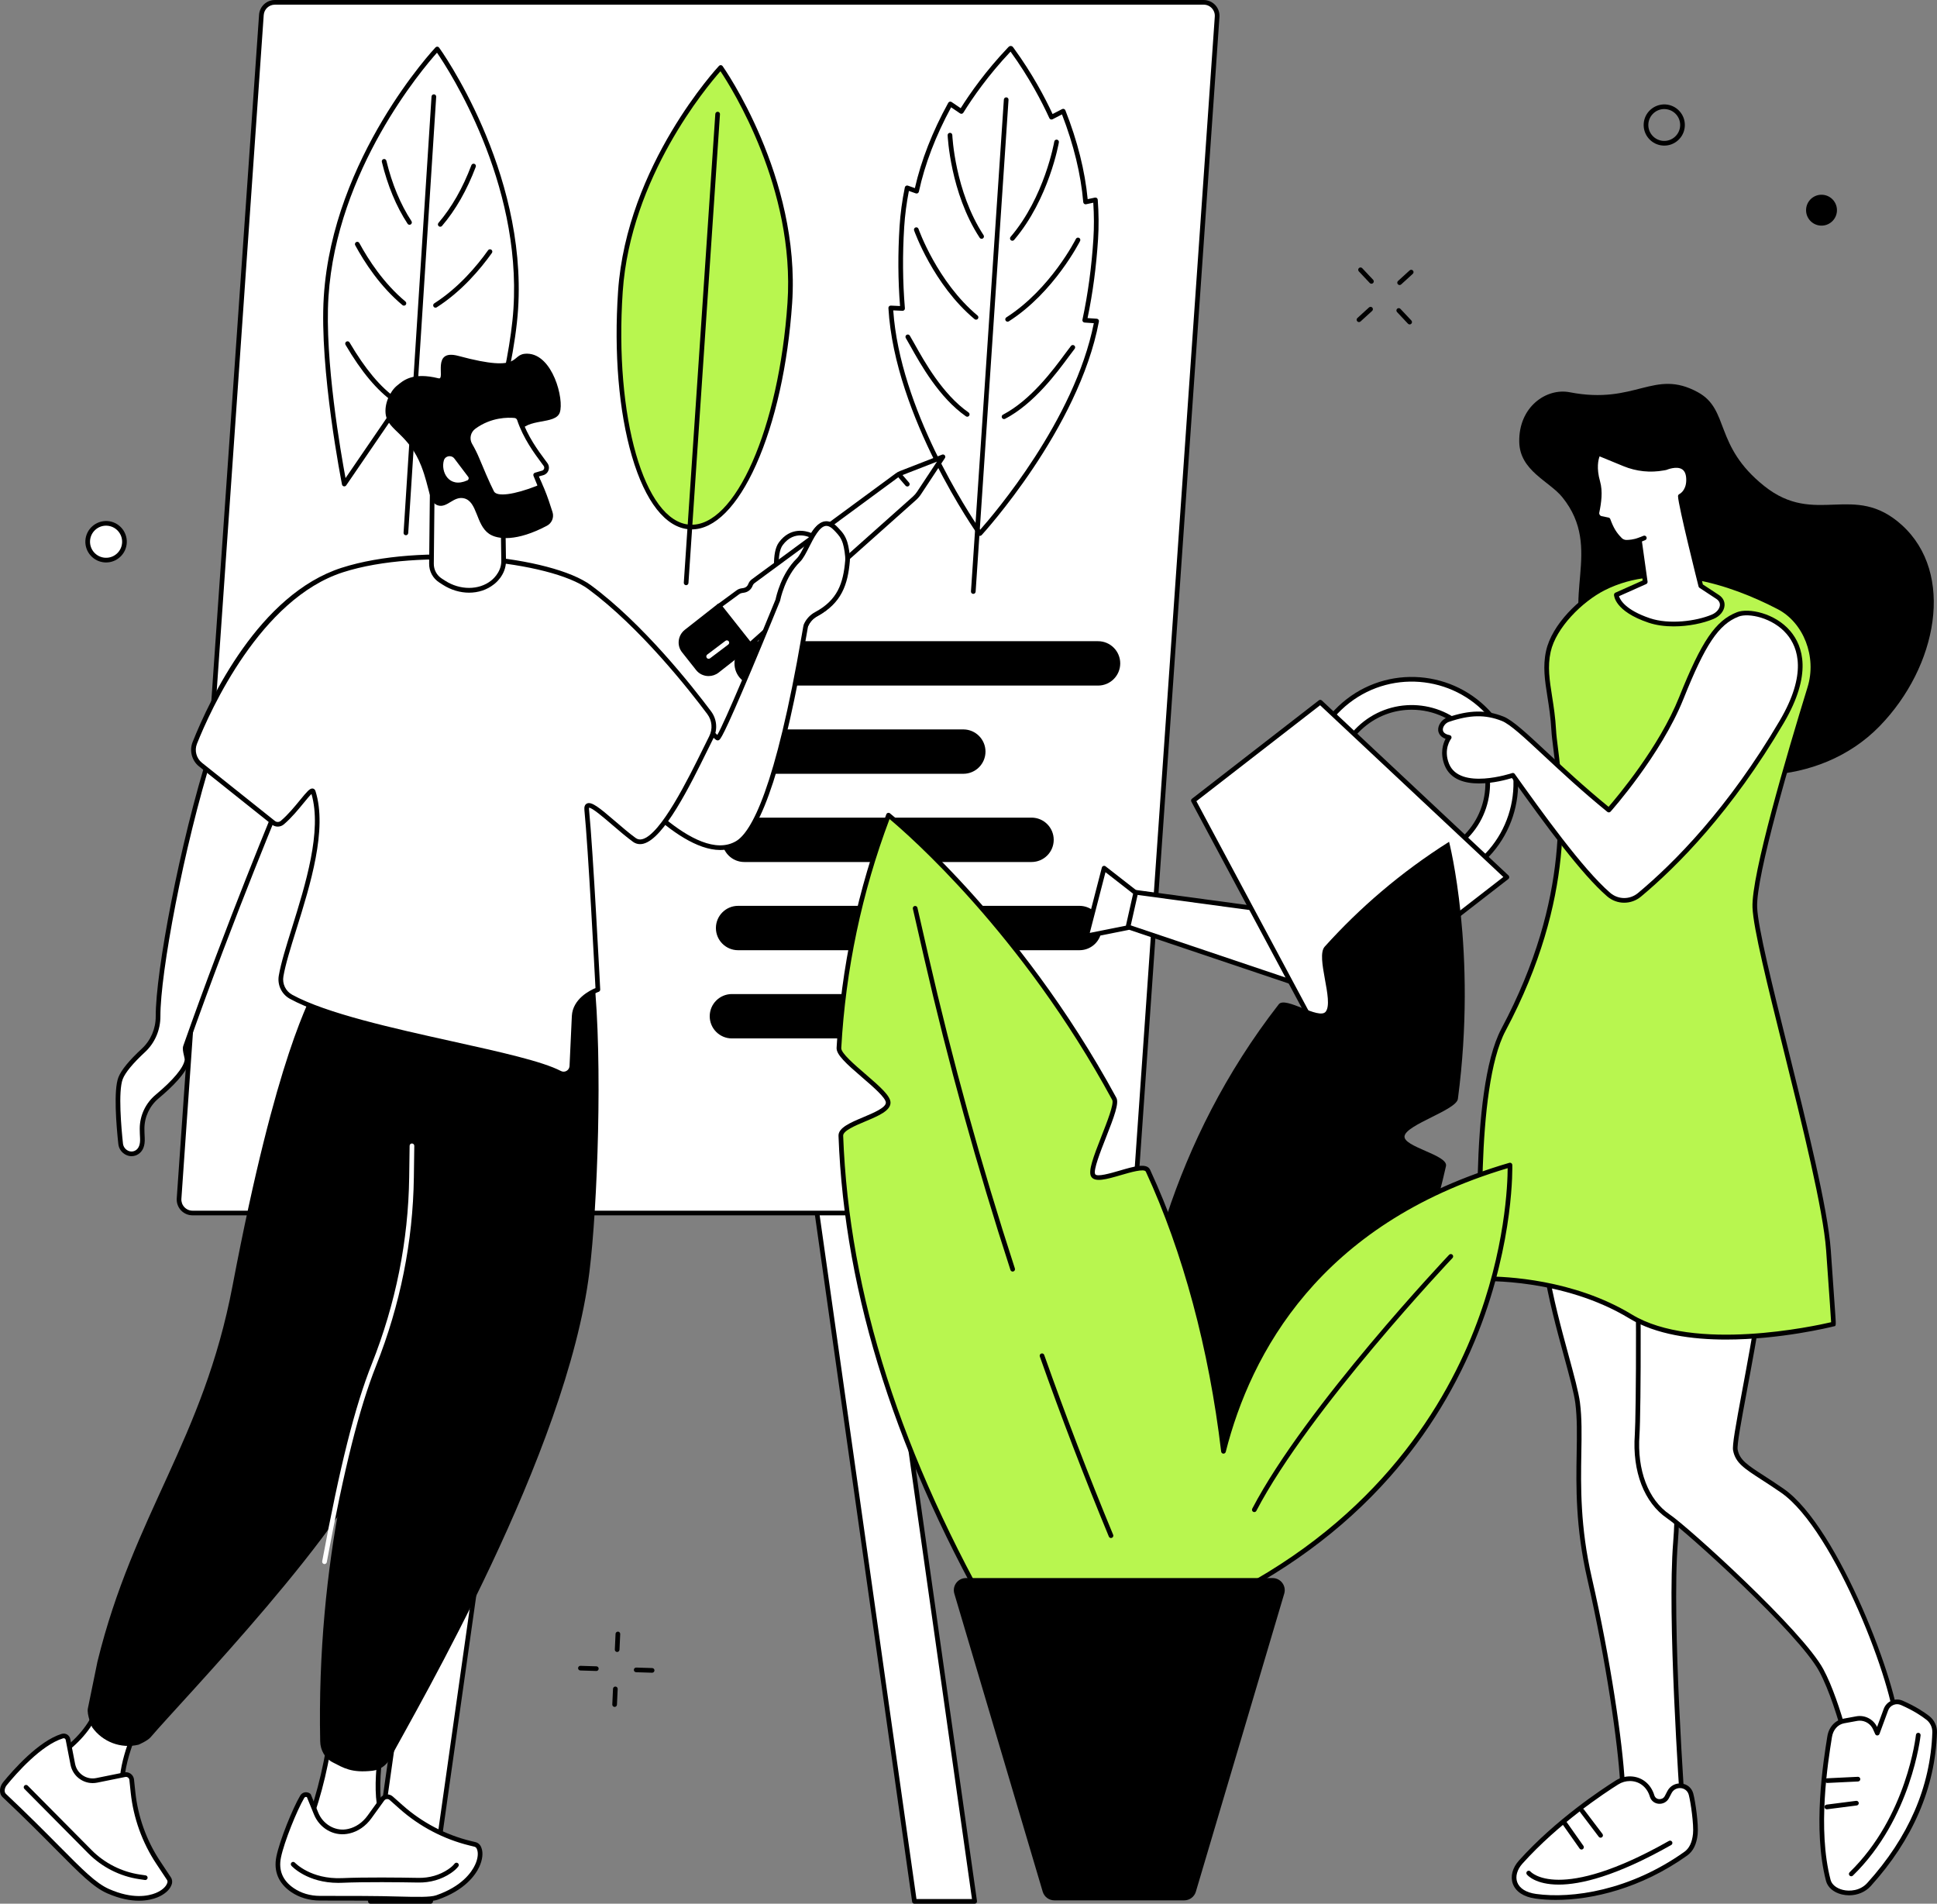
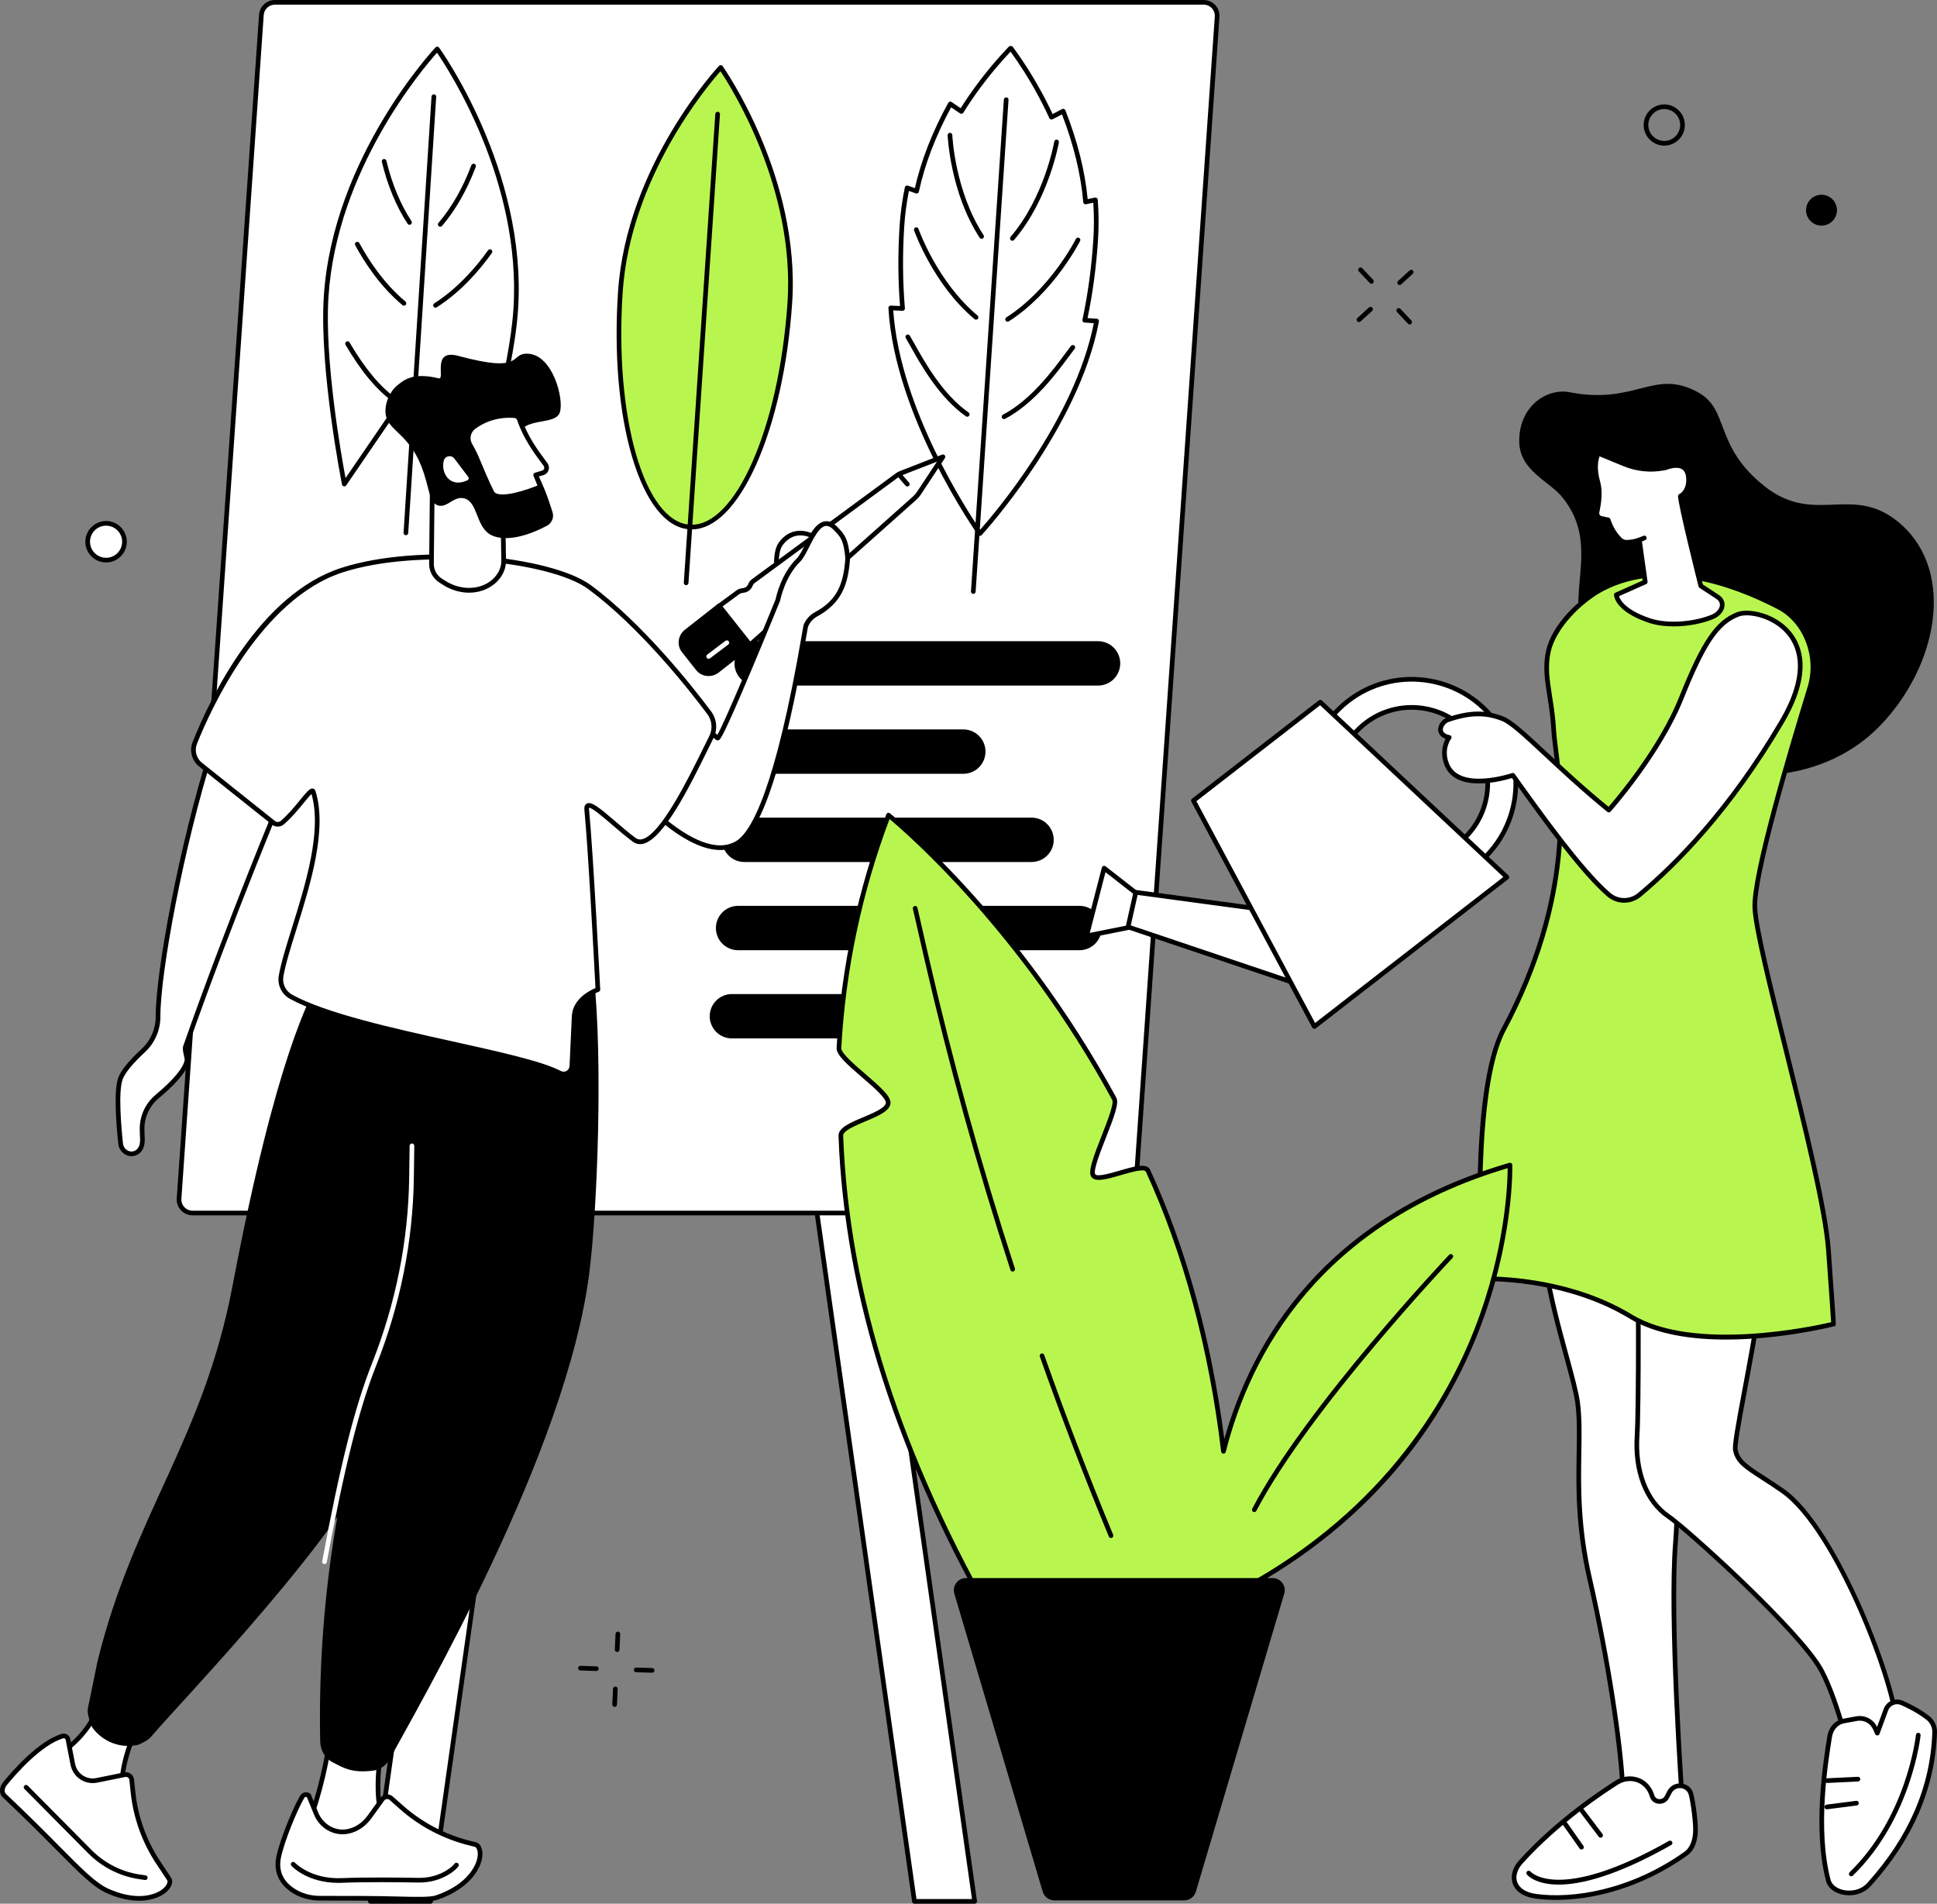
<svg xmlns="http://www.w3.org/2000/svg" xmlns:ns1="http://www.inkscape.org/namespaces/inkscape" xmlns:ns2="http://sodipodi.sourceforge.net/DTD/sodipodi-0.dtd" width="366.188mm" height="359.833mm" viewBox="0 0 366.188 359.833" version="1.1" id="svg1" xml:space="preserve" ns1:version="1.3.2 (091e20e, 2023-11-25, custom)" ns2:docname="illustration-1.svg">
  <rect x="0" y="0" width="366.188" height="359.833" fill="#808080" stroke="none" />
  <ns2:namedview id="namedview1" pagecolor="#505050" bordercolor="#ffffff" borderopacity="1" ns1:showpageshadow="0" ns1:pageopacity="0" ns1:pagecheckerboard="1" ns1:deskcolor="#d1d1d1" ns1:document-units="mm" ns1:zoom="0.70710678" ns1:cx="289.20667" ns1:cy="399.51533" ns1:window-width="1920" ns1:window-height="991" ns1:window-x="-9" ns1:window-y="-9" ns1:window-maximized="1" ns1:current-layer="layer1" />
  <defs id="defs1" />
  <g ns1:label="Layer 1" ns1:groupmode="layer" id="layer1" transform="translate(554.037,-7.408)">
    <path d="m -381.163,366.799 h 11.385 l -32.322,-228.109 -11.251,0.802 32.188,227.307" style="fill:#ffffff;fill-opacity:1;fill-rule:nonzero;stroke:none;stroke-width:0.02" id="path14-5" />
    <path d="m -380.779,366.359 h 10.494 l -32.194,-227.198 -10.368,0.739 z m 11.001,0.883 h -11.385 c -0.22,0 -0.407,-0.161 -0.437,-0.38 l -32.188,-227.307 c -0.018,-0.122 0.016,-0.246 0.092,-0.34 0.079,-0.094 0.191,-0.153 0.313,-0.163 l 11.251,-0.802 c 0.234,-0.018 0.435,0.149 0.468,0.378 l 32.324,228.111 c 0.018,0.126 -0.02,0.256 -0.104,0.352 -0.085,0.096 -0.206,0.151 -0.334,0.151" style="fill:#000000;fill-opacity:1;fill-rule:nonzero;stroke:none;stroke-width:0.02" id="path16-9" />
    <path d="m -472.628,366.799 h -11.386 l 32.324,-228.109 11.25,0.802 -32.188,227.307" style="fill:#ffffff;fill-opacity:1;fill-rule:nonzero;stroke:none;stroke-width:0.02" id="path18-9" />
    <path d="m -483.506,366.359 h 10.494 l 32.068,-226.459 -10.368,-0.739 z m 10.877,0.883 h -11.386 c -0.128,0 -0.249,-0.055 -0.333,-0.151 -0.084,-0.096 -0.122,-0.226 -0.104,-0.352 l 32.323,-228.111 c 0.032,-0.228 0.235,-0.395 0.469,-0.378 l 11.251,0.802 c 0.122,0.01 0.235,0.069 0.312,0.163 0.077,0.094 0.111,0.218 0.094,0.34 l -32.188,227.307 c -0.031,0.218 -0.217,0.38 -0.437,0.38" style="fill:#000000;fill-opacity:1;fill-rule:nonzero;stroke:none;stroke-width:0.02" id="path20-1" />
    <path d="m -342.047,236.687 h -175.596 c -1.477,0 -2.644,-1.251 -2.542,-2.725 l 15.565,-223.742 c 0.093,-1.335 1.203,-2.371 2.541,-2.371 h 175.597 c 1.477,0 2.645,1.253 2.542,2.725 l -15.565,223.742 c -0.092,1.335 -1.203,2.371 -2.542,2.371" style="fill:#ffffff;fill-opacity:1;fill-rule:nonzero;stroke:none;stroke-width:0.02" id="path22-5" />
    <path d="m -502.079,8.291 c -1.102,0 -2.025,0.861 -2.101,1.96 l -15.564,223.742 c -0.041,0.588 0.158,1.15 0.561,1.583 0.403,0.433 0.95,0.671 1.54,0.671 h 175.596 c 1.103,0 2.025,-0.861 2.102,-1.96 L -324.382,10.543 c 0.043,-0.588 -0.157,-1.15 -0.56,-1.583 -0.401,-0.431 -0.95,-0.669 -1.54,-0.669 z M -342.047,237.129 h -175.596 c -0.826,0 -1.622,-0.346 -2.186,-0.952 -0.563,-0.604 -0.853,-1.422 -0.796,-2.246 L -505.061,10.191 c 0.109,-1.561 1.418,-2.782 2.982,-2.782 h 175.597 c 0.826,0 1.622,0.346 2.187,0.95 0.562,0.604 0.853,1.424 0.796,2.247 l -15.565,223.742 c -0.108,1.559 -1.42,2.782 -2.983,2.782" style="fill:#000000;fill-opacity:1;fill-rule:nonzero;stroke:none;stroke-width:0.02" id="path24-4" />
    <path d="m -346.452,128.605 h -64.54 c -2.316,0 -4.194,1.878 -4.194,4.194 0,2.316 1.878,4.194 4.194,4.194 h 64.54 c 2.316,0 4.194,-1.878 4.194,-4.194 0,-2.316 -1.878,-4.194 -4.194,-4.194" style="fill:#000000;fill-opacity:1;fill-rule:nonzero;stroke:none;stroke-width:0.02" id="path26-0" />
    <path d="m -371.923,145.28 h -40.238 c -2.316,0 -4.194,1.878 -4.194,4.194 0,2.316 1.878,4.194 4.194,4.194 h 40.238 c 2.314,0 4.192,-1.878 4.192,-4.194 0,-2.316 -1.878,-4.194 -4.192,-4.194" style="fill:#000000;fill-opacity:1;fill-rule:nonzero;stroke:none;stroke-width:0.02" id="path28-8" />
    <path d="m -359.026,161.954 h -54.305 c -2.316,0 -4.194,1.878 -4.194,4.194 0,2.316 1.878,4.194 4.194,4.194 h 54.305 c 2.316,0 4.194,-1.878 4.194,-4.194 0,-2.316 -1.878,-4.194 -4.194,-4.194" style="fill:#000000;fill-opacity:1;fill-rule:nonzero;stroke:none;stroke-width:0.02" id="path30" />
    <path d="m -349.963,178.628 h -64.54 c -2.314,0 -4.192,1.878 -4.192,4.194 0,2.316 1.878,4.192 4.192,4.192 h 64.54 c 2.316,0 4.194,-1.876 4.194,-4.192 0,-2.316 -1.878,-4.194 -4.194,-4.194" style="fill:#000000;fill-opacity:1;fill-rule:nonzero;stroke:none;stroke-width:0.02" id="path32-3" />
    <path d="m -388.393,195.302 h -27.28 c -2.314,0 -4.192,1.878 -4.192,4.192 0,2.316 1.878,4.194 4.192,4.194 h 27.28 c 2.316,0 4.194,-1.878 4.194,-4.194 0,-2.314 -1.878,-4.192 -4.194,-4.192" style="fill:#000000;fill-opacity:1;fill-rule:nonzero;stroke:none;stroke-width:0.02" id="path34-8" />
    <path style="fill:#b8f64f;fill-opacity:1;stroke:none;stroke-width:0.265px;stroke-linecap:butt;stroke-linejoin:miter;stroke-opacity:1" d="m -423.522,107.225 -2.783,-0.982 -2.993,-2.572 -3.11,-5.005 -2.128,-6.712 -1.731,-8.255 -0.795,-10.851 0.281,-8.7 0.748,-8.045 2.105,-7.834 4.186,-10.407 6.501,-11.015 5.472,-6.618 3.368,5.309 4.139,8.84 3.648,10.594 2.152,12.582 -0.164,7.086 -1.473,11.927 -2.549,11.249 -2.947,7.577 -2.877,5.238 -2.736,3.508 -3.485,2.409 z" id="path19" />
    <path d="m -417.834,20.872 c -2.513,2.833 -17.009,20.056 -18.476,41.658 -1.61,23.706 4.066,43.463 12.653,44.047 8.58,0.592 16.883,-18.226 18.494,-41.929 l 0.44,0.029 -0.44,-0.029 c 1.469,-21.604 -10.563,-40.628 -12.671,-43.776 z m -5.442,86.602 c -0.147,0 -0.294,-0.006 -0.441,-0.016 -4.475,-0.305 -8.33,-5.207 -10.853,-13.805 -2.482,-8.457 -3.413,-19.531 -2.621,-31.182 1.622,-23.867 18.911,-42.429 19.084,-42.614 0.09,-0.096 0.216,-0.144 0.352,-0.138 0.132,0.01 0.252,0.077 0.328,0.183 0.147,0.206 14.767,20.937 13.145,44.804 -0.79,11.652 -3.211,22.496 -6.813,30.541 -3.543,7.91 -7.853,12.226 -12.18,12.226" style="fill:#000000;fill-opacity:1;fill-rule:nonzero;stroke:none;stroke-width:0.02" id="path36-6" />
    <path d="m -424.324,118.019 c -0.01,0 -0.02,0 -0.03,-0.002 -0.243,-0.016 -0.427,-0.226 -0.411,-0.47 l 5.957,-88.604 c 0.018,-0.244 0.232,-0.419 0.47,-0.411 0.244,0.016 0.429,0.226 0.411,0.47 l -5.958,88.606 c -0.015,0.232 -0.21,0.411 -0.44,0.411" style="fill:#000000;fill-opacity:1;fill-rule:nonzero;stroke:none;stroke-width:0.02" id="path38-3" />
    <path d="m -456.529,65.796 h 0.004 z m -19.022,13.084 c 0.007,0 0.014,0 0.021,0 0.153,0.008 0.291,0.094 0.365,0.228 l 10.893,19.628 c 1.336,-4.226 6.557,-21.346 7.302,-32.969 1.54,-24.022 -12.192,-45.101 -14.454,-48.395 -2.663,2.977 -18.977,22.139 -20.517,46.153 -0.763,11.892 2.391,29.784 3.227,34.251 l 12.798,-18.703 c 0.083,-0.122 0.219,-0.193 0.364,-0.193 z m 11.388,21.403 c -0.159,0 -0.307,-0.085 -0.386,-0.226 l -11.041,-19.897 -12.994,18.989 c -0.1,0.147 -0.279,0.22 -0.452,0.185 -0.174,-0.035 -0.31,-0.173 -0.345,-0.346 -0.043,-0.216 -4.321,-21.794 -3.442,-35.519 1.69,-26.352 20.929,-46.9 21.123,-47.105 0.09,-0.094 0.213,-0.144 0.348,-0.136 0.131,0.008 0.251,0.073 0.328,0.179 0.166,0.228 16.624,23.065 14.934,49.417 -0.859,13.391 -7.587,33.95 -7.655,34.157 -0.055,0.167 -0.203,0.285 -0.378,0.301 -0.014,0.002 -0.028,0.002 -0.042,0.002" style="fill:#000000;fill-opacity:1;fill-rule:nonzero;stroke:none;stroke-width:0.02" id="path40-3" />
    <path d="m -477.302,108.577 c -0.01,0 -0.019,0 -0.029,0 -0.243,-0.016 -0.428,-0.226 -0.412,-0.47 l 5.287,-82.457 c 0.016,-0.242 0.227,-0.421 0.469,-0.411 0.243,0.016 0.428,0.226 0.412,0.468 l -5.287,82.457 c -0.015,0.234 -0.209,0.413 -0.44,0.413" style="fill:#000000;fill-opacity:1;fill-rule:nonzero;stroke:none;stroke-width:0.02" id="path42-1" />
    <path d="m -470.809,50.266 c -0.101,0 -0.204,-0.035 -0.286,-0.106 -0.185,-0.159 -0.207,-0.437 -0.049,-0.623 2.506,-2.932 4.599,-6.599 6.223,-10.903 0.086,-0.228 0.341,-0.342 0.569,-0.258 0.228,0.086 0.343,0.342 0.257,0.57 -1.66,4.399 -3.806,8.154 -6.378,11.165 -0.087,0.102 -0.211,0.155 -0.336,0.155" style="fill:#000000;fill-opacity:1;fill-rule:nonzero;stroke:none;stroke-width:0.02" id="path44-9" />
    <path d="m -471.704,65.562 c -0.146,0 -0.288,-0.071 -0.372,-0.203 -0.131,-0.206 -0.071,-0.48 0.134,-0.61 4.595,-2.936 8.072,-7.081 10.179,-10.04 0.141,-0.199 0.416,-0.246 0.616,-0.104 0.198,0.142 0.245,0.417 0.104,0.615 -2.153,3.024 -5.708,7.262 -10.423,10.272 -0.073,0.047 -0.156,0.069 -0.237,0.069" style="fill:#000000;fill-opacity:1;fill-rule:nonzero;stroke:none;stroke-width:0.02" id="path46-4" />
    <path d="m -476.617,49.894 c -0.144,0 -0.285,-0.069 -0.37,-0.199 -2.137,-3.262 -3.773,-7.195 -4.861,-11.688 -0.057,-0.236 0.088,-0.476 0.325,-0.533 0.236,-0.059 0.475,0.088 0.533,0.324 1.065,4.395 2.661,8.235 4.742,11.412 0.134,0.204 0.076,0.478 -0.127,0.612 -0.074,0.049 -0.158,0.071 -0.241,0.071" style="fill:#000000;fill-opacity:1;fill-rule:nonzero;stroke:none;stroke-width:0.02" id="path48-4" />
    <path d="m -477.67,65.182 c -0.1,0 -0.2,-0.033 -0.283,-0.102 -4.231,-3.531 -7.191,-8.101 -8.929,-11.314 -0.116,-0.214 -0.036,-0.482 0.178,-0.6 0.214,-0.114 0.483,-0.035 0.598,0.179 1.702,3.144 4.595,7.615 8.718,11.057 0.187,0.157 0.212,0.435 0.056,0.623 -0.087,0.104 -0.213,0.157 -0.339,0.157" style="fill:#000000;fill-opacity:1;fill-rule:nonzero;stroke:none;stroke-width:0.02" id="path50-7" />
    <path d="m -479.338,83.528 c -0.087,0 -0.175,-0.026 -0.252,-0.081 -3.13,-2.181 -6.115,-5.736 -9.124,-10.864 -0.123,-0.21 -0.053,-0.48 0.157,-0.604 0.21,-0.124 0.481,-0.053 0.604,0.157 2.944,5.016 5.844,8.479 8.868,10.587 0.2,0.14 0.249,0.415 0.11,0.615 -0.086,0.122 -0.223,0.189 -0.363,0.189" style="fill:#000000;fill-opacity:1;fill-rule:nonzero;stroke:none;stroke-width:0.02" id="path52-7" />
    <path d="m -363.203,16.88 c 0,0 0.002,0.002 0.002,0.004 z m -21.966,49.195 c 1.274,18.603 14.226,38.262 16.423,41.475 2.58,-2.91 17.87,-20.77 21.496,-39.053 l -1.752,-0.122 c -0.128,-0.008 -0.246,-0.073 -0.322,-0.175 -0.077,-0.102 -0.106,-0.234 -0.079,-0.358 1.038,-4.831 1.734,-9.975 2.072,-15.286 0.14,-2.19 0.132,-4.487 -0.022,-6.833 l -1.363,0.293 c -0.124,0.028 -0.252,0 -0.354,-0.077 -0.102,-0.075 -0.167,-0.191 -0.179,-0.317 -0.448,-5.268 -1.801,-10.846 -4.023,-16.592 l -1.778,0.922 c -0.108,0.057 -0.232,0.065 -0.348,0.026 -0.114,-0.039 -0.206,-0.124 -0.258,-0.234 -1.382,-3.034 -3.775,-7.667 -7.34,-12.58 -4.22,4.462 -7.177,8.736 -8.919,11.544 -0.063,0.102 -0.165,0.175 -0.283,0.199 -0.118,0.026 -0.24,0.002 -0.34,-0.067 l -1.691,-1.148 c -2.93,5.407 -4.979,10.771 -6.096,15.947 -0.028,0.124 -0.106,0.23 -0.216,0.293 -0.112,0.061 -0.244,0.071 -0.364,0.029 l -1.308,-0.464 c -0.444,2.277 -0.741,4.552 -0.883,6.768 -0.334,5.246 -0.291,10.431 0.13,15.412 0.012,0.126 -0.033,0.252 -0.122,0.342 -0.086,0.092 -0.206,0.146 -0.338,0.136 z m 16.379,42.626 c -0.01,0 -0.02,0 -0.028,0 -0.134,-0.008 -0.256,-0.077 -0.332,-0.185 -0.157,-0.218 -15.746,-22.255 -16.932,-42.879 -0.008,-0.124 0.037,-0.246 0.126,-0.336 0.088,-0.088 0.208,-0.136 0.334,-0.13 l 1.736,0.081 c -0.385,-4.871 -0.417,-9.928 -0.09,-15.042 0.153,-2.419 0.49,-4.904 0.999,-7.387 0.026,-0.126 0.104,-0.232 0.216,-0.295 0.11,-0.063 0.244,-0.075 0.364,-0.031 l 1.317,0.468 c 1.188,-5.242 3.307,-10.665 6.308,-16.122 0.061,-0.11 0.163,-0.189 0.285,-0.218 0.12,-0.029 0.248,-0.006 0.35,0.065 l 1.717,1.166 c 1.801,-2.861 4.745,-7.041 8.87,-11.389 l 0.153,-0.163 c 0.055,-0.065 0.208,-0.203 0.427,-0.206 0.012,0 0.026,0 0.039,0.002 0.016,0 0.031,0.002 0.045,0.004 0.218,0.024 0.352,0.187 0.411,0.283 l 0.085,0.114 c 3.506,4.806 5.905,9.36 7.344,12.46 l 1.803,-0.936 c 0.11,-0.057 0.24,-0.065 0.358,-0.022 0.118,0.045 0.21,0.136 0.256,0.252 2.287,5.803 3.705,11.452 4.216,16.796 l 1.371,-0.295 c 0.126,-0.028 0.256,0 0.358,0.077 0.102,0.077 0.167,0.195 0.175,0.322 0.193,2.56 0.212,5.071 0.059,7.46 -0.328,5.171 -0.997,10.187 -1.984,14.916 l 1.742,0.122 c 0.126,0.008 0.242,0.071 0.319,0.169 0.079,0.1 0.108,0.228 0.086,0.352 -3.795,20.306 -21.995,40.187 -22.178,40.386 -0.085,0.09 -0.203,0.142 -0.324,0.142" style="fill:#000000;fill-opacity:1;fill-rule:nonzero;stroke:none;stroke-width:0.02" id="path54-7" />
    <path d="m -370.035,119.661 c -0.01,0 -0.02,0 -0.029,0 -0.244,-0.018 -0.427,-0.228 -0.411,-0.47 l 6.219,-92.973 c 0.016,-0.242 0.232,-0.419 0.47,-0.411 0.244,0.016 0.427,0.226 0.411,0.47 l -6.219,92.971 c -0.016,0.234 -0.21,0.413 -0.44,0.413" style="fill:#000000;fill-opacity:1;fill-rule:nonzero;stroke:none;stroke-width:0.02" id="path56" />
    <path d="m -362.654,52.914 c -0.102,0 -0.204,-0.035 -0.287,-0.106 -0.185,-0.159 -0.206,-0.437 -0.049,-0.623 6.448,-7.545 8.247,-17.915 8.264,-18.017 0.039,-0.242 0.267,-0.405 0.507,-0.364 0.242,0.041 0.403,0.269 0.364,0.509 -0.018,0.106 -1.86,10.716 -8.465,18.446 -0.086,0.102 -0.21,0.155 -0.334,0.155" style="fill:#000000;fill-opacity:1;fill-rule:nonzero;stroke:none;stroke-width:0.02" id="path58" />
    <path d="m -363.551,68.21 c -0.145,0 -0.287,-0.071 -0.372,-0.203 -0.132,-0.206 -0.071,-0.48 0.134,-0.61 8.365,-5.342 13.105,-14.739 13.151,-14.834 0.11,-0.218 0.374,-0.307 0.592,-0.199 0.218,0.108 0.309,0.374 0.199,0.592 -0.047,0.096 -4.896,9.714 -13.465,15.184 -0.075,0.047 -0.155,0.069 -0.238,0.069" style="fill:#000000;fill-opacity:1;fill-rule:nonzero;stroke:none;stroke-width:0.02" id="path60" />
    <path d="m -364.225,86.619 c -0.159,0 -0.313,-0.085 -0.391,-0.236 -0.112,-0.216 -0.029,-0.484 0.187,-0.596 5.283,-2.761 9.505,-8.479 11.772,-11.55 0.429,-0.578 0.798,-1.079 1.091,-1.449 0.153,-0.189 0.431,-0.22 0.621,-0.069 0.191,0.151 0.222,0.431 0.069,0.621 -0.283,0.354 -0.649,0.849 -1.072,1.422 -2.31,3.128 -6.609,8.953 -12.073,11.808 -0.065,0.033 -0.136,0.049 -0.204,0.049" style="fill:#000000;fill-opacity:1;fill-rule:nonzero;stroke:none;stroke-width:0.02" id="path62" />
    <path d="m -368.462,52.543 c -0.144,0 -0.285,-0.069 -0.37,-0.199 -5.571,-8.504 -6.05,-19.264 -6.054,-19.372 -0.01,-0.244 0.181,-0.448 0.425,-0.458 0.244,-0.02 0.448,0.181 0.458,0.425 0.004,0.104 0.476,10.626 5.911,18.922 0.132,0.204 0.075,0.478 -0.128,0.612 -0.075,0.049 -0.159,0.071 -0.242,0.071" style="fill:#000000;fill-opacity:1;fill-rule:nonzero;stroke:none;stroke-width:0.02" id="path64" />
    <path d="m -369.516,67.831 c -0.1,0 -0.201,-0.033 -0.283,-0.102 -7.804,-6.514 -11.395,-16.668 -11.43,-16.771 -0.079,-0.23 0.043,-0.482 0.273,-0.56 0.23,-0.081 0.482,0.041 0.56,0.271 0.035,0.1 3.551,10.028 11.163,16.381 0.187,0.157 0.212,0.435 0.057,0.623 -0.088,0.104 -0.212,0.157 -0.34,0.157" style="fill:#000000;fill-opacity:1;fill-rule:nonzero;stroke:none;stroke-width:0.02" id="path66" />
    <path d="m -371.184,86.176 c -0.086,0 -0.175,-0.026 -0.252,-0.081 -5.055,-3.524 -8.581,-9.845 -10.476,-13.241 -0.346,-0.623 -0.647,-1.16 -0.883,-1.549 -0.128,-0.208 -0.061,-0.48 0.147,-0.606 0.208,-0.126 0.48,-0.061 0.606,0.147 0.246,0.403 0.551,0.948 0.903,1.579 1.858,3.333 5.319,9.539 10.209,12.946 0.201,0.14 0.25,0.415 0.11,0.615 -0.086,0.122 -0.224,0.189 -0.364,0.189" style="fill:#000000;fill-opacity:1;fill-rule:nonzero;stroke:none;stroke-width:0.02" id="path68" />
    <path d="m -481.292,333.913 c 0,0 -3.108,14.197 0.329,18.251 l 1.066,1.738 -3.324,1.42 c -4.223,1.803 -9.119,0.999 -12.529,-2.057 l -0.459,-0.413 0.808,-1.793 c 1.437,-3.193 3.909,-13.1 3.671,-16.472 l 10.44,-0.674" style="fill:#ffffff;fill-opacity:1;fill-rule:nonzero;stroke:none;stroke-width:0.02" id="path70-3" />
    <path d="m -495.675,352.74 0.219,0.197 c 3.273,2.932 8.007,3.71 12.061,1.98 l 2.854,-1.219 -0.782,-1.274 c -3.143,-3.775 -1.071,-15.29 -0.52,-18.033 l -9.433,0.61 c 0.029,3.779 -2.315,13.109 -3.725,16.24 z m 7.819,3.97 c -2.972,0 -5.909,-1.074 -8.189,-3.117 l -0.459,-0.413 c -0.143,-0.128 -0.187,-0.334 -0.108,-0.509 l 0.808,-1.793 c 1.401,-3.113 3.862,-13.001 3.633,-16.259 -0.008,-0.118 0.03,-0.234 0.108,-0.322 0.077,-0.088 0.187,-0.142 0.304,-0.149 l 10.44,-0.676 c 0.138,-0.004 0.273,0.049 0.363,0.153 0.09,0.106 0.126,0.248 0.097,0.383 -0.031,0.14 -3.023,14.03 0.234,17.872 0.015,0.018 0.028,0.035 0.04,0.055 l 1.066,1.738 c 0.067,0.108 0.083,0.242 0.044,0.366 -0.039,0.122 -0.129,0.22 -0.247,0.271 l -3.325,1.42 c -1.545,0.659 -3.182,0.981 -4.808,0.981" style="fill:#000000;fill-opacity:1;fill-rule:nonzero;stroke:none;stroke-width:0.02" id="path72-7" />
    <path d="m -480.083,347.301 1.872,1.663 c 3.733,3.313 8.209,5.663 13.041,6.845 l 0.922,0.226 c 0.351,0.085 0.637,0.34 0.764,0.682 l 0.065,0.173 c 0.718,1.929 -1.001,6.74 -8.003,9.173 -1.818,0.633 -6.681,0.161 -13.907,0.155 -3.134,-0.002 -6.365,-0.01 -8.238,-0.014 -1.839,-0.006 -3.659,-0.499 -5.183,-1.538 -1.703,-1.16 -3.246,-3.107 -2.604,-6.251 0.63,-3.083 3.112,-9.122 4.454,-11.393 0.259,-0.44 0.824,-0.539 1.233,-0.236 l 1.391,3.412 c 0.942,2.308 3.302,3.793 5.748,3.415 0.153,-0.024 0.308,-0.053 0.465,-0.088 1.57,-0.36 2.923,-1.361 3.871,-2.672 l 2.432,-3.366 c 0.395,-0.549 1.172,-0.633 1.676,-0.187" style="fill:#ffffff;fill-opacity:1;fill-rule:nonzero;stroke:none;stroke-width:0.02" id="path74-0" />
    <path d="m -496.185,347.056 c -0.026,0 -0.052,0.002 -0.079,0.008 -0.107,0.022 -0.198,0.086 -0.256,0.185 -1.373,2.324 -3.801,8.316 -4.401,11.257 -0.494,2.417 0.32,4.367 2.42,5.797 1.396,0.952 3.103,1.457 4.936,1.461 1.873,0.006 5.103,0.014 8.237,0.016 2.457,0.002 4.616,0.057 6.522,0.104 3.55,0.09 6.114,0.155 7.24,-0.236 4.818,-1.673 6.659,-4.306 7.327,-5.726 0.608,-1.292 0.609,-2.332 0.406,-2.877 l -0.065,-0.173 c -0.076,-0.204 -0.247,-0.356 -0.456,-0.407 l -0.922,-0.226 c -4.883,-1.194 -9.458,-3.594 -13.23,-6.943 l -1.872,-1.663 c -0.149,-0.132 -0.34,-0.193 -0.536,-0.171 -0.198,0.022 -0.371,0.124 -0.489,0.285 l -2.432,3.366 c -1.06,1.467 -2.527,2.478 -4.13,2.845 -0.167,0.037 -0.332,0.069 -0.496,0.094 -2.617,0.403 -5.175,-1.113 -6.224,-3.687 l -1.336,-3.274 c -0.053,-0.024 -0.109,-0.035 -0.165,-0.035 z m 21.167,19.779 c -1.081,0 -2.35,-0.031 -3.81,-0.069 -1.9,-0.049 -4.055,-0.102 -6.5,-0.104 -3.134,-0.002 -6.366,-0.01 -8.239,-0.016 -2.01,-0.004 -3.888,-0.562 -5.431,-1.614 -2.387,-1.624 -3.351,-3.942 -2.788,-6.703 0.627,-3.071 3.071,-9.098 4.507,-11.528 0.187,-0.317 0.485,-0.531 0.841,-0.602 0.358,-0.073 0.736,0.014 1.035,0.236 0.065,0.047 0.115,0.112 0.145,0.187 l 1.391,3.412 c 0.88,2.157 3.097,3.48 5.272,3.146 0.142,-0.022 0.287,-0.049 0.433,-0.083 1.395,-0.319 2.678,-1.207 3.613,-2.501 l 2.432,-3.366 c 0.262,-0.362 0.666,-0.598 1.108,-0.645 0.442,-0.047 0.886,0.092 1.219,0.387 1.9e-4,0 1.9e-4,0 1.9e-4,0 l 1.872,1.663 c 3.664,3.254 8.109,5.586 12.853,6.746 l 0.922,0.224 c 0.494,0.122 0.895,0.48 1.073,0.96 l 0.065,0.173 c 0.343,0.922 0.18,2.251 -0.435,3.561 -0.727,1.544 -2.713,4.403 -7.837,6.182 -0.783,0.273 -2.026,0.354 -3.741,0.354" style="fill:#000000;fill-opacity:1;fill-rule:nonzero;stroke:none;stroke-width:0.02" id="path76-9" />
    <path d="m -490.066,363.305 c -5.862,0 -8.751,-3.093 -8.876,-3.231 -0.164,-0.179 -0.151,-0.458 0.029,-0.623 0.18,-0.163 0.458,-0.149 0.623,0.029 0.03,0.031 3,3.181 8.917,2.928 4.404,-0.191 10.915,-0.112 14.406,-0.049 2.078,0.041 4.036,-0.521 5.659,-1.616 0.539,-0.364 0.947,-0.728 1.213,-1.078 0.148,-0.193 0.425,-0.232 0.619,-0.085 0.194,0.147 0.232,0.425 0.085,0.617 -0.325,0.429 -0.804,0.857 -1.423,1.276 -1.775,1.197 -3.909,1.811 -6.169,1.768 -3.48,-0.063 -9.972,-0.142 -14.352,0.047 -0.248,0.012 -0.492,0.016 -0.731,0.016" style="fill:#000000;fill-opacity:1;fill-rule:nonzero;stroke:none;stroke-width:0.02" id="path78-5" />
    <path d="m -527.77,333.087 c 0,0 -4.277,8.679 -2.945,13.607 l 0.243,1.956 -13.878,-8.658 1.532,-0.991 c 3.037,-2.008 6.028,-5.256 7.033,-8.359 l 8.015,2.444" style="fill:#ffffff;fill-opacity:1;fill-rule:nonzero;stroke:none;stroke-width:0.02" id="path80-7" />
    <path d="m -543.527,339.985 12.503,7.8 -0.125,-1.007 c -1.173,-4.424 1.883,-11.521 2.761,-13.418 l -7.121,-2.171 c -1.075,2.853 -3.801,6.023 -7.066,8.182 z m 13.055,9.108 c -0.081,0 -0.162,-0.024 -0.234,-0.067 l -13.878,-8.66 c -0.128,-0.079 -0.206,-0.218 -0.208,-0.37 -0.002,-0.151 0.075,-0.293 0.202,-0.376 l 1.532,-0.989 c 3.262,-2.157 5.953,-5.346 6.853,-8.125 0.074,-0.23 0.318,-0.358 0.549,-0.287 l 8.015,2.446 c 0.124,0.037 0.225,0.128 0.276,0.246 0.051,0.118 0.048,0.254 -0.009,0.37 -0.042,0.086 -4.187,8.587 -2.914,13.296 0.006,0.02 0.009,0.041 0.012,0.061 l 0.243,1.958 c 0.021,0.169 -0.057,0.334 -0.201,0.425 -0.072,0.047 -0.155,0.071 -0.238,0.071" style="fill:#000000;fill-opacity:1;fill-rule:nonzero;stroke:none;stroke-width:0.02" id="path82-5" />
    <path d="m -529.139,343.813 0.252,2.393 c 0.5,4.739 2.135,9.285 4.763,13.245 l 2.02,3.044 c 0.192,0.289 0.23,0.657 0.1,0.979 l -0.066,0.165 c -0.731,1.827 -5.028,4.094 -11.52,1.237 -4.017,-1.768 -8.071,-7.179 -19.634,-18.08 -0.598,-0.562 -0.407,-1.593 0.112,-2.23 1.894,-2.322 6.633,-7.704 10.866,-9.006 0.471,-0.144 0.964,0.14 1.059,0.627 l 0.91,4.688 c 0.408,2.104 2.434,3.472 4.517,3.05 l 5.32,-1.076 c 0.63,-0.126 1.232,0.319 1.3,0.963" style="fill:#ffffff;fill-opacity:1;fill-rule:nonzero;stroke:none;stroke-width:0.02" id="path84-6" />
    <path d="m -541.995,335.966 c -0.04,0 -0.081,0.006 -0.121,0.018 -4.129,1.268 -8.826,6.621 -10.653,8.862 -0.394,0.484 -0.55,1.254 -0.152,1.63 4.243,3.998 7.471,7.256 10.065,9.873 4.498,4.536 6.976,7.037 9.444,8.123 4.462,1.964 7.439,1.313 8.817,0.751 1.249,-0.511 1.912,-1.237 2.116,-1.748 l 0.066,-0.163 c 0.076,-0.189 0.054,-0.403 -0.058,-0.572 l -2.02,-3.044 c -2.657,-4.003 -4.329,-8.652 -4.834,-13.444 l -0.252,-2.391 c -0.02,-0.189 -0.114,-0.354 -0.266,-0.464 -0.148,-0.11 -0.329,-0.151 -0.507,-0.112 l -5.32,1.076 c -1.118,0.224 -2.257,0 -3.206,-0.635 -0.96,-0.643 -1.611,-1.624 -1.832,-2.765 l -0.91,-4.688 c -0.021,-0.106 -0.083,-0.197 -0.175,-0.252 -0.061,-0.037 -0.13,-0.055 -0.2,-0.055 z m 14.235,30.71 c -1.599,0 -3.61,-0.34 -6.007,-1.396 -2.621,-1.152 -5.141,-3.695 -9.716,-8.31 -2.589,-2.613 -5.812,-5.864 -10.044,-9.853 -0.791,-0.745 -0.584,-2.023 0.073,-2.829 1.879,-2.305 6.718,-7.808 11.078,-9.147 0.348,-0.106 0.725,-0.063 1.035,0.124 0.305,0.183 0.519,0.49 0.587,0.842 l 0.91,4.688 c 0.176,0.906 0.693,1.687 1.456,2.196 0.753,0.503 1.655,0.682 2.54,0.503 l 5.32,-1.076 c 0.42,-0.085 0.859,0.012 1.205,0.265 0.349,0.258 0.576,0.653 0.622,1.085 v 0 l 0.252,2.393 c 0.491,4.648 2.113,9.161 4.692,13.046 l 2.02,3.044 c 0.273,0.411 0.326,0.928 0.143,1.388 l -0.066,0.163 c -0.351,0.879 -1.324,1.715 -2.602,2.238 -0.748,0.305 -1.923,0.635 -3.499,0.635" style="fill:#000000;fill-opacity:1;fill-rule:nonzero;stroke:none;stroke-width:0.02" id="path86-1" />
    <path d="m -526.571,362.764 c -0.022,0 -0.043,-0.002 -0.065,-0.004 l -1.088,-0.161 c -3.62,-0.533 -7.037,-2.263 -9.624,-4.874 l -12.077,-12.185 c -0.171,-0.173 -0.17,-0.452 0.003,-0.623 0.173,-0.171 0.453,-0.171 0.624,0.002 l 12.077,12.185 c 2.453,2.476 5.694,4.117 9.126,4.623 l 1.088,0.161 c 0.241,0.035 0.408,0.26 0.372,0.499 -0.032,0.22 -0.221,0.378 -0.436,0.378" style="fill:#000000;fill-opacity:1;fill-rule:nonzero;stroke:none;stroke-width:0.02" id="path88-6" />
    <path d="m -473.257,190.803 c 9.499,2.635 15.383,4.247 15.383,4.247 0,0 -18.923,67.898 -24.402,84.911 -4.966,15.422 -37.513,49.012 -43.284,55.812 -0.596,0.702 -2.289,1.412 -2.289,1.412 -3.32,0.802 -6.79,-0.507 -8.775,-3.307 0,0 -1.045,-2.354 -0.8,-3.551 l 1.806,-8.821 c 6.861,-27.986 19.983,-41.839 25.543,-71.058 8.392,-44.098 14.665,-54.056 16.067,-57.404 4.343,-10.378 20.751,-2.24 20.751,-2.24" style="fill:#000000;fill-opacity:1;fill-rule:nonzero;stroke:none;stroke-width:0.02" id="path90-4" />
    <path d="m -441.754,192.058 c 1.681,15.921 0.687,43.396 -0.858,55.808 -4.252,34.163 -32.494,82.225 -37.701,91.984 -0.667,1.249 -1.896,2.098 -3.293,2.257 -4.003,0.456 -5.488,-0.541 -7.535,-1.589 -1.47,-0.753 -2.328,-2.295 -2.363,-3.956 -0.703,-33.468 6.427,-62.127 13.823,-80.382 2.852,-7.041 5.974,-47.103 5.587,-61.543 l 32.34,-2.578" style="fill:#000000;fill-opacity:1;fill-rule:nonzero;stroke:none;stroke-width:0.02" id="path92-4" />
    <path d="m -492.691,303.042 c -0.027,0 -0.054,-0.002 -0.081,-0.006 -0.239,-0.045 -0.398,-0.275 -0.353,-0.515 3.341,-18.003 6.147,-29.164 9.381,-37.318 4.522,-11.399 6.899,-23.263 7.064,-35.264 l 0.082,-5.956 c 0.003,-0.244 0.201,-0.456 0.448,-0.435 0.244,0.002 0.439,0.203 0.435,0.446 l -0.082,5.956 c -0.167,12.108 -2.564,24.079 -7.126,35.578 -3.213,8.097 -6.004,19.209 -9.334,37.153 -0.039,0.212 -0.225,0.36 -0.434,0.36" style="fill:#ffffff;fill-opacity:1;fill-rule:nonzero;stroke:none;stroke-width:0.02" id="path94-4" />
    <path d="m -408.241,123.699 c 0.765,-1.494 1.133,-2.432 1.253,-2.859 0,0 0.285,-0.521 0.206,-1.215 -0.248,-2.147 -1.138,-7.411 0.356,-9.438 2.503,-3.398 5.923,-1.479 5.923,-1.479 0,0 1.569,-3.164 3.579,-1.972 1.544,0.914 3.046,2.918 2.782,6.033 -0.36,4.245 -1.081,8.3 -5.586,10.724 -0.875,0.472 -1.569,1.219 -1.956,2.141 l -6.556,-1.935" style="fill:#ffffff;fill-opacity:1;fill-rule:nonzero;stroke:none;stroke-width:0.02" id="path96-7" />
    <path d="m -407.608,123.424 5.685,1.679 c 0.44,-0.84 1.135,-1.54 1.986,-1.998 4.33,-2.332 5.004,-6.237 5.354,-10.374 0.307,-3.616 -1.888,-5.213 -2.566,-5.616 -0.352,-0.208 -0.694,-0.258 -1.05,-0.153 -0.908,0.269 -1.685,1.492 -1.909,1.943 -0.053,0.108 -0.149,0.189 -0.263,0.224 -0.118,0.037 -0.242,0.024 -0.348,-0.035 -0.124,-0.069 -3.119,-1.677 -5.35,1.355 -1.223,1.66 -0.672,5.978 -0.376,8.296 0.039,0.311 0.075,0.59 0.102,0.83 0.081,0.71 -0.149,1.258 -0.232,1.428 -0.086,0.293 -0.34,1.026 -1.032,2.422 z m 5.922,2.651 c -0.041,0 -0.083,-0.006 -0.124,-0.018 l -6.556,-1.935 c -0.126,-0.037 -0.23,-0.13 -0.281,-0.25 -0.051,-0.12 -0.047,-0.258 0.012,-0.376 0.906,-1.77 1.164,-2.572 1.221,-2.776 0.01,-0.033 0.022,-0.065 0.039,-0.092 0,-0.002 0.214,-0.417 0.153,-0.952 -0.028,-0.238 -0.063,-0.513 -0.102,-0.82 -0.332,-2.613 -0.891,-6.986 0.541,-8.933 2.183,-2.959 5.048,-2.198 6.092,-1.783 0.36,-0.59 1.16,-1.705 2.242,-2.025 0.594,-0.175 1.184,-0.094 1.75,0.242 0.79,0.47 3.347,2.32 2.997,6.449 -0.358,4.214 -1.101,8.538 -5.818,11.076 -0.792,0.427 -1.416,1.109 -1.758,1.921 -0.071,0.169 -0.232,0.271 -0.407,0.271" style="fill:#000000;fill-opacity:1;fill-rule:nonzero;stroke:none;stroke-width:0.02" id="path98-7" />
    <path d="m -412.289,129.325 -5.901,-7.287 3.659,-2.688 c 0.201,-0.149 0.435,-0.248 0.68,-0.287 l 0.446,-0.073 c 0.562,-0.09 1.034,-0.48 1.229,-1.013 0.106,-0.289 0.297,-0.543 0.547,-0.726 l 27.18,-20.007 c 0.224,-0.163 0.468,-0.299 0.728,-0.399 l 7.948,-3.093 -4.519,6.839 c -0.246,0.372 -0.541,0.712 -0.875,1.009 l -25.141,22.396 c -0.214,0.191 -0.476,0.321 -0.757,0.374 l -0.071,0.014 c -0.541,0.102 -0.993,0.48 -1.186,0.993 l -0.096,0.26 c -0.09,0.238 -0.236,0.45 -0.427,0.621 l -3.445,3.067" style="fill:#ffffff;fill-opacity:1;fill-rule:nonzero;stroke:none;stroke-width:0.02" id="path100-0" />
    <path d="m -417.557,122.12 5.319,6.567 3.099,-2.761 c 0.138,-0.122 0.244,-0.277 0.307,-0.446 l 0.098,-0.26 c 0.246,-0.655 0.826,-1.142 1.516,-1.272 l 0.071,-0.014 c 0.203,-0.037 0.391,-0.132 0.547,-0.269 l 25.141,-22.394 c 0.305,-0.273 0.574,-0.584 0.798,-0.924 l 3.754,-5.681 -6.652,2.59 c -0.224,0.087 -0.435,0.203 -0.627,0.344 l -27.18,20.007 c -0.181,0.132 -0.317,0.313 -0.393,0.521 -0.25,0.682 -0.853,1.18 -1.571,1.298 l -0.448,0.073 c -0.175,0.028 -0.346,0.098 -0.492,0.206 z m 5.268,7.645 c -0.012,0 -0.024,0 -0.035,0 -0.12,-0.01 -0.232,-0.069 -0.309,-0.163 l -5.901,-7.287 c -0.075,-0.092 -0.11,-0.214 -0.094,-0.334 0.016,-0.118 0.079,-0.226 0.177,-0.299 l 3.659,-2.688 c 0.256,-0.189 0.558,-0.317 0.871,-0.368 l 0.448,-0.071 c 0.405,-0.067 0.743,-0.346 0.885,-0.731 0.136,-0.37 0.376,-0.692 0.698,-0.928 l 27.18,-20.005 c 0.254,-0.189 0.533,-0.342 0.83,-0.456 l 7.946,-3.093 c 0.181,-0.071 0.383,-0.016 0.505,0.134 0.12,0.149 0.13,0.36 0.024,0.521 l -4.519,6.839 c -0.265,0.403 -0.586,0.771 -0.95,1.095 l -25.139,22.396 c -0.275,0.244 -0.61,0.409 -0.971,0.476 l -0.069,0.014 c -0.389,0.073 -0.718,0.348 -0.855,0.716 l -0.096,0.26 c -0.114,0.303 -0.303,0.578 -0.547,0.794 l -3.445,3.069 c -0.081,0.071 -0.185,0.11 -0.293,0.11" style="fill:#000000;fill-opacity:1;fill-rule:nonzero;stroke:none;stroke-width:0.02" id="path102-7" />
    <path d="m -382.508,99.368 c -0.124,0 -0.248,-0.053 -0.334,-0.153 l -1.575,-1.831 c -0.159,-0.185 -0.14,-0.464 0.045,-0.623 0.185,-0.159 0.464,-0.138 0.623,0.047 l 1.575,1.831 c 0.159,0.185 0.138,0.464 -0.047,0.621 -0.083,0.073 -0.185,0.108 -0.287,0.108" style="fill:#000000;fill-opacity:1;fill-rule:nonzero;stroke:none;stroke-width:0.02" id="path104-5" />
    <path d="m -424.288,126.788 6.206,-4.872 5.846,7.397 -6.206,4.872 c -1.137,0.893 -2.769,0.718 -3.645,-0.389 l -2.673,-3.384 c -0.876,-1.109 -0.664,-2.731 0.472,-3.624" style="fill:#000000;fill-opacity:1;fill-rule:nonzero;stroke:none;stroke-width:0.02" id="path106-5" />
    <path d="m -424.288,126.788 h 0.004 z m 6.131,-4.253 -5.858,4.601 c -0.466,0.366 -0.76,0.887 -0.829,1.465 -0.066,0.556 0.087,1.103 0.43,1.538 l 2.674,3.382 c 0.724,0.916 2.081,1.06 3.025,0.319 l 5.858,-4.601 z m -1.925,12.661 c -0.89,0 -1.766,-0.385 -2.351,-1.127 l -2.674,-3.382 c -0.49,-0.621 -0.708,-1.4 -0.614,-2.19 0.097,-0.814 0.509,-1.544 1.161,-2.055 l 6.205,-4.872 c 0.191,-0.151 0.468,-0.118 0.619,0.073 l 5.846,7.397 c 0.073,0.092 0.106,0.208 0.092,0.324 -0.014,0.118 -0.075,0.224 -0.167,0.295 l -6.204,4.874 c -0.568,0.446 -1.245,0.663 -1.913,0.663" style="fill:#000000;fill-opacity:1;fill-rule:nonzero;stroke:none;stroke-width:0.02" id="path108-6" />
    <path d="m -420.07,131.93 c -0.133,0 -0.265,-0.061 -0.352,-0.175 -0.147,-0.195 -0.109,-0.472 0.086,-0.619 l 3.446,-2.601 c 0.195,-0.147 0.472,-0.108 0.617,0.085 0.147,0.195 0.11,0.472 -0.085,0.619 l -3.447,2.603 c -0.079,0.059 -0.173,0.088 -0.265,0.088" style="fill:#ffffff;fill-opacity:1;fill-rule:nonzero;stroke:none;stroke-width:0.02" id="path110-2" />
    <path d="m -406.988,120.84 c 0,0 0.863,-4.605 3.889,-7.56 1.856,-1.811 3.583,-9.67 7.112,-5.897 0.761,0.812 1.29,1.312 1.713,2.623 0.23,0.716 0.539,2.501 0.464,3.374 -0.36,4.249 -1.416,7.696 -5.932,10.121 -0.869,0.468 -1.557,1.217 -1.943,2.131 -0.246,0.586 -5.474,36.752 -12.997,41.159 -8.552,5.01 -23.438,-14.057 -23.438,-14.057 l 12.93,-13.603 c 0,0 5.964,7.429 6.817,7.785 0.655,0.273 11.385,-26.075 11.385,-26.075" style="fill:#ffffff;fill-opacity:1;fill-rule:nonzero;stroke:none;stroke-width:0.02" id="path112-6" />
    <path d="m -406.988,120.838 h 0.006 z m -30.547,31.919 c 1.928,2.377 15.076,18.08 22.631,13.654 2.912,-1.707 7.437,-9.863 12.453,-39.025 0.281,-1.634 0.315,-1.815 0.36,-1.925 0.421,-0.999 1.18,-1.833 2.141,-2.35 4.251,-2.281 5.333,-5.429 5.7,-9.769 0.069,-0.792 -0.22,-2.505 -0.444,-3.203 -0.362,-1.127 -0.8,-1.591 -1.461,-2.293 l -0.153,-0.163 c -0.602,-0.643 -1.162,-0.932 -1.658,-0.861 -1.172,0.167 -2.236,2.265 -3.091,3.95 -0.584,1.152 -1.137,2.242 -1.732,2.824 -2.892,2.826 -3.756,7.279 -3.764,7.324 -0.006,0.029 -0.014,0.057 -0.026,0.085 -0.026,0.065 -2.649,6.503 -5.346,12.905 -5.527,13.111 -5.944,13.284 -6.249,13.412 -0.11,0.043 -0.26,0.047 -0.368,0.002 -0.832,-0.346 -4.982,-5.423 -6.676,-7.523 z m 19.648,15.317 c -8.703,0 -20.039,-14.376 -20.581,-15.07 -0.135,-0.173 -0.123,-0.419 0.028,-0.576 l 12.93,-13.601 c 0.087,-0.092 0.206,-0.146 0.338,-0.138 0.127,0.006 0.246,0.067 0.326,0.165 2.563,3.191 5.464,6.617 6.41,7.47 1.3,-2.13 7.181,-16.179 11.023,-25.613 0.104,-0.519 1.042,-4.853 4.005,-7.747 0.492,-0.48 1.013,-1.506 1.563,-2.592 1.044,-2.061 2.126,-4.192 3.754,-4.424 0.8,-0.116 1.616,0.265 2.426,1.131 l 0.151,0.161 c 0.69,0.733 1.235,1.312 1.658,2.629 0.252,0.779 0.564,2.611 0.486,3.547 -0.381,4.505 -1.577,8.011 -6.164,10.473 -0.783,0.421 -1.402,1.099 -1.744,1.913 -0.022,0.085 -0.145,0.812 -0.305,1.732 -4.072,23.682 -8.406,37.018 -12.875,39.637 -1.07,0.627 -2.224,0.903 -3.429,0.903" style="fill:#000000;fill-opacity:1;fill-rule:nonzero;stroke:none;stroke-width:0.02" id="path114-3" />
    <path d="m -518.968,205.226 c -0.243,0.69 0.368,2.047 0.282,2.613 -0.317,2.059 -3.381,4.953 -5.635,6.833 -1.792,1.496 -2.85,3.72 -2.856,6.066 -0.002,0.553 0.026,1.154 0.059,1.803 0.075,1.487 -0.401,2.275 -1.044,2.676 -1.264,0.785 -2.907,-0.132 -3.067,-1.62 -0.35,-3.256 -0.928,-10.001 -0.016,-12.378 0.599,-1.565 2.531,-3.61 4.34,-5.287 1.779,-1.648 2.763,-3.986 2.752,-6.422 -0.036,-8.426 4.638,-33.026 10.125,-50.294 l 13.72,7.623 c 0,0 -9.649,22.815 -18.659,48.387" style="fill:#ffffff;fill-opacity:1;fill-rule:nonzero;stroke:none;stroke-width:0.02" id="path116-2" />
    <path d="m -518.968,205.226 h 0.004 z m 5.197,-55.361 c -5.563,17.699 -9.976,41.518 -9.941,49.643 0.011,2.574 -1.044,5.034 -2.894,6.748 -2.298,2.13 -3.761,3.899 -4.228,5.12 -0.892,2.328 -0.267,9.289 0.043,12.171 0.064,0.588 0.419,1.095 0.951,1.355 0.48,0.234 1.006,0.21 1.444,-0.061 0.612,-0.38 0.893,-1.146 0.836,-2.277 -0.032,-0.639 -0.061,-1.258 -0.06,-1.829 0.007,-2.476 1.106,-4.81 3.015,-6.402 3.308,-2.761 5.255,-5.091 5.481,-6.562 0.024,-0.155 -0.068,-0.551 -0.141,-0.867 -0.149,-0.643 -0.303,-1.308 -0.12,-1.827 8.295,-23.543 17.24,-45.005 18.515,-48.045 z m -15.389,76.084 c -0.358,0 -0.721,-0.085 -1.067,-0.254 -0.807,-0.393 -1.346,-1.16 -1.442,-2.051 -0.394,-3.663 -0.916,-10.168 0.01,-12.584 0.523,-1.365 2.021,-3.199 4.452,-5.451 1.669,-1.547 2.621,-3.769 2.611,-6.098 -0.035,-8.268 4.482,-32.607 10.146,-50.43 0.04,-0.126 0.135,-0.228 0.258,-0.277 0.123,-0.047 0.262,-0.039 0.378,0.026 l 13.72,7.623 c 0.197,0.11 0.28,0.35 0.192,0.558 -0.096,0.228 -9.747,23.094 -18.649,48.359 -0.098,0.277 0.038,0.863 0.147,1.333 0.109,0.472 0.204,0.879 0.154,1.201 -0.332,2.157 -3.331,5.055 -5.788,7.106 -1.708,1.424 -2.692,3.512 -2.698,5.728 -10e-4,0.547 0.027,1.154 0.058,1.78 0.075,1.477 -0.346,2.509 -1.252,3.073 -0.381,0.236 -0.803,0.356 -1.23,0.356" style="fill:#000000;fill-opacity:1;fill-rule:nonzero;stroke:none;stroke-width:0.02" id="path118-0" />
    <path d="m -489.322,115.154 c 14.476,-4.652 39.244,-2.308 46.757,3.246 9.76,7.216 18.979,18.886 22.595,23.72 1.005,1.343 1.16,3.142 0.405,4.644 -3.249,6.453 -10.468,22.392 -14.572,19.388 -4.085,-2.991 -9.275,-8.628 -8.982,-5.675 0.778,7.83 2.111,33.988 2.111,33.988 0,0 -4.297,1.481 -4.483,4.998 l -0.439,9.525 c -0.107,1.109 -1.286,1.76 -2.268,1.251 -7.896,-4.108 -39.16,-8.042 -50.818,-14.425 -1.397,-0.765 -2.153,-2.338 -1.881,-3.917 1.368,-7.948 9.274,-24.74 6.076,-34.847 -0.33,-1.042 -2.823,3.272 -5.836,5.84 -0.484,0.413 -1.185,0.437 -1.683,0.039 l -13.795,-10.998 c -1.222,-0.973 -1.662,-2.641 -1.079,-4.098 2.864,-7.167 12.271,-27.658 27.893,-32.68" style="fill:#ffffff;fill-opacity:1;fill-rule:nonzero;stroke:none;stroke-width:0.02" id="path120-7" />
    <path d="m -495.001,156.448 c 0.041,0 0.082,0.004 0.123,0.012 0.107,0.02 0.367,0.104 0.478,0.456 2.296,7.256 -0.978,17.738 -3.608,26.16 -1.102,3.53 -2.054,6.577 -2.453,8.896 -0.239,1.392 0.427,2.78 1.658,3.455 6.466,3.539 19.144,6.349 30.329,8.827 9.095,2.015 16.95,3.756 20.481,5.594 0.332,0.171 0.71,0.167 1.038,-0.01 0.336,-0.183 0.549,-0.507 0.587,-0.891 l 0.438,-9.503 c 0.172,-3.235 3.424,-4.841 4.467,-5.276 -0.155,-3.01 -1.371,-26.384 -2.093,-33.647 -0.062,-0.623 0.09,-1.034 0.452,-1.221 0.882,-0.46 2.378,0.769 5.408,3.37 1.275,1.095 2.594,2.228 3.822,3.126 0.374,0.273 0.782,0.352 1.249,0.236 3.496,-0.857 8.744,-11.513 11.563,-17.237 0.404,-0.822 0.775,-1.575 1.106,-2.23 0.684,-1.363 0.545,-2.965 -0.365,-4.182 -3.522,-4.705 -12.764,-16.426 -22.504,-23.627 -7.128,-5.27 -31.817,-7.853 -46.359,-3.181 -15.608,5.016 -25.086,26.085 -27.618,32.424 -0.506,1.264 -0.117,2.741 0.945,3.587 l 13.795,10.999 c 0.33,0.263 0.791,0.252 1.121,-0.031 1.379,-1.174 2.644,-2.721 3.662,-3.964 1.259,-1.538 1.78,-2.141 2.281,-2.141 z m 47.518,54.406 c -0.315,0 -0.63,-0.075 -0.918,-0.224 -3.428,-1.783 -11.606,-3.596 -20.265,-5.514 -11.243,-2.491 -23.986,-5.315 -30.562,-8.915 -1.562,-0.855 -2.408,-2.615 -2.104,-4.379 0.409,-2.375 1.369,-5.449 2.48,-9.008 2.557,-8.188 5.73,-18.348 3.701,-25.332 -0.343,0.317 -0.923,1.024 -1.448,1.665 -1.04,1.27 -2.333,2.851 -3.772,4.078 -0.646,0.551 -1.589,0.572 -2.244,0.049 l -13.795,-10.998 c -1.364,-1.089 -1.863,-2.983 -1.215,-4.607 3.293,-8.239 12.629,-27.943 28.168,-32.938 15.039,-4.831 39.714,-2.188 47.154,3.313 9.834,7.271 19.141,19.071 22.687,23.808 1.113,1.487 1.284,3.443 0.446,5.106 -0.33,0.655 -0.7,1.406 -1.103,2.224 -3.284,6.67 -8.248,16.749 -12.144,17.705 -0.727,0.179 -1.393,0.049 -1.981,-0.381 -1.256,-0.918 -2.588,-2.063 -3.876,-3.168 -1.606,-1.378 -3.791,-3.256 -4.399,-3.256 -2e-4,0 -2e-4,0 -4e-4,0 -0.012,0.049 -0.026,0.153 -0.006,0.35 0.77,7.751 2.099,33.748 2.113,34.009 0.01,0.195 -0.111,0.374 -0.297,0.438 -0.04,0.014 -4.018,1.431 -4.187,4.605 l -0.439,9.521 c -0.067,0.694 -0.457,1.286 -1.046,1.606 -0.296,0.159 -0.622,0.24 -0.948,0.24" style="fill:#000000;fill-opacity:1;fill-rule:nonzero;stroke:none;stroke-width:0.02" id="path122-0" />
    <path d="m -472.467,113.954 0.168,-16.163 13.341,6.174 0.137,9.497 c -0.003,2.548 -2.111,4.047 -2.111,4.047 -2.605,2.065 -6.368,1.844 -9.166,0.049 l -0.648,-0.417 c -1.084,-0.696 -1.734,-1.899 -1.72,-3.187" style="fill:#ffffff;fill-opacity:1;fill-rule:nonzero;stroke:none;stroke-width:0.02" id="path124-4" />
    <path d="m -472.026,113.958 c -0.012,1.144 0.555,2.194 1.517,2.812 l 0.648,0.417 c 2.806,1.801 6.364,1.791 8.653,-0.024 0.037,-0.028 1.942,-1.422 1.944,-3.701 l -0.133,-9.214 -12.469,-5.769 z m 6.674,5.478 c -1.676,0 -3.419,-0.501 -4.985,-1.506 l -0.648,-0.417 c -1.219,-0.783 -1.938,-2.116 -1.923,-3.563 0,-0.002 0,-0.002 0,-0.002 l 0.168,-16.161 c 0.001,-0.149 0.079,-0.289 0.205,-0.37 0.127,-0.081 0.285,-0.09 0.421,-0.028 l 13.341,6.174 c 0.154,0.071 0.253,0.224 0.256,0.393 l 0.137,9.499 c -0.003,2.749 -2.204,4.346 -2.297,4.412 -1.316,1.042 -2.961,1.567 -4.675,1.567" style="fill:#000000;fill-opacity:1;fill-rule:nonzero;stroke:none;stroke-width:0.02" id="path126-5" />
    <path d="m -454.338,74.261 c -3.504,-0.073 -0.41,3.828 -13.045,0.419 -5.18,-1.398 -2.381,4.576 -3.732,4.239 -4.988,-1.241 -6.734,0.468 -7.847,1.363 -1.287,1.034 -2.513,3.439 -2.133,5.616 0.501,2.871 4.366,3.606 6.708,9.627 1.645,4.228 1.374,6.843 3.122,7.405 1.768,0.568 2.971,-1.807 4.949,-1.331 2.559,0.615 2.217,4.996 4.75,6.717 1.596,1.083 5.234,1.483 10.931,-1.536 0.923,-0.49 1.367,-1.569 1.053,-2.566 -0.403,-1.276 -0.921,-2.887 -1.545,-4.383 -2.974,-7.136 -5.622,-8.677 -4.752,-10.585 1.333,-2.924 6.853,-1.477 7.671,-3.868 0.85,-2.483 -1.333,-11.015 -6.13,-11.117" style="fill:#000000;fill-opacity:1;fill-rule:nonzero;stroke:none;stroke-width:0.02" id="path128-9" />
    <path d="m -465.161,91.539 c 0.504,0.861 0.947,1.754 1.328,2.674 0.713,1.724 1.959,4.674 2.783,6.274 1.021,1.984 6.874,-0.132 8.688,-0.846 0.292,-0.116 0.425,-0.454 0.291,-0.737 l -0.703,-1.721 1.436,-0.421 c 0.17,-0.077 0.326,-0.189 0.435,-0.338 0.273,-0.378 0.257,-0.865 -3.9e-4,-1.215 -1.333,-1.813 -3.696,-4.794 -4.947,-8.54 -0.128,-0.381 -0.466,-0.655 -0.867,-0.694 -1.378,-0.134 -4.634,-0.144 -7.721,2.12 -1.087,0.796 -1.406,2.281 -0.724,3.443" style="fill:#ffffff;fill-opacity:1;fill-rule:nonzero;stroke:none;stroke-width:0.02" id="path130-0" />
    <path d="m -464.78,91.316 c 0.512,0.873 0.968,1.791 1.355,2.727 0.68,1.646 1.944,4.642 2.768,6.241 0.55,1.068 3.819,0.645 8.134,-1.054 0.033,-0.014 0.049,-0.037 0.056,-0.057 0.007,-0.018 0.013,-0.047 -0.003,-0.083 l -0.712,-1.742 c -0.047,-0.114 -0.043,-0.246 0.011,-0.358 0.054,-0.112 0.154,-0.197 0.274,-0.232 l 1.404,-0.411 c 0.102,-0.049 0.182,-0.112 0.233,-0.183 0.152,-0.21 0.152,-0.488 0.001,-0.694 l -0.374,-0.505 c -1.383,-1.862 -3.473,-4.674 -4.636,-8.156 -0.073,-0.218 -0.265,-0.374 -0.491,-0.395 -1.233,-0.12 -4.422,-0.159 -7.417,2.037 -0.911,0.669 -1.171,1.899 -0.605,2.865 z m 5.787,10.437 c -1.141,0 -2.051,-0.291 -2.449,-1.064 -0.838,-1.628 -2.113,-4.65 -2.798,-6.308 -0.372,-0.901 -0.809,-1.781 -1.301,-2.619 -0.796,-1.357 -0.433,-3.087 0.844,-4.023 3.241,-2.377 6.691,-2.334 8.024,-2.204 0.572,0.055 1.059,0.446 1.243,0.995 1.118,3.349 3.157,6.094 4.507,7.908 l 0.377,0.511 c 0.379,0.515 0.38,1.211 0.002,1.732 -0.146,0.203 -0.358,0.37 -0.612,0.484 -0.018,0.008 -0.037,0.016 -0.057,0.02 l -0.966,0.283 0.518,1.268 c 0.107,0.224 0.116,0.509 0.016,0.763 -0.1,0.252 -0.301,0.452 -0.554,0.553 -1.913,0.753 -4.731,1.701 -6.793,1.701" style="fill:#000000;fill-opacity:1;fill-rule:nonzero;stroke:none;stroke-width:0.02" id="path132-2" />
    <path d="m -465.687,98.206 c -3.527,1.589 -5.06,-1.697 -4.433,-3.785 0.264,-0.879 1.43,-1.068 1.983,-0.336 l 2.622,3.467 c 0.168,0.222 0.082,0.541 -0.173,0.655" style="fill:#ffffff;fill-opacity:1;fill-rule:nonzero;stroke:none;stroke-width:0.02" id="path134-3" />
    <path d="m -263.244,203.282 c 0,0 -1.85,21.675 1.483,43.91 1.414,9.442 5.399,20.874 5.98,25.405 1.022,7.981 -1.229,18.009 2.251,33.156 3.478,15.144 5.814,30.973 6.223,38.75 0.409,7.777 11.481,6.009 11.481,6.009 0,0 -2.684,-36.62 -1.455,-51.562 0.645,-7.859 0.248,-22.803 0.454,-35.938 0.187,-11.835 1.988,-53.533 1.213,-56.248 -1.638,-5.732 -27.63,-3.48 -27.63,-3.48" style="fill:#ffffff;fill-opacity:1;fill-rule:nonzero;stroke:none;stroke-width:0.02" id="path136-0" />
    <path d="m -262.833,203.691 c -0.22,2.959 -1.542,23.084 1.508,43.436 0.804,5.366 2.472,11.491 3.815,16.415 1.026,3.769 1.913,7.024 2.167,8.998 0.37,2.887 0.317,5.978 0.256,9.554 -0.104,6.186 -0.236,13.884 1.988,23.558 3.567,15.534 5.836,31.292 6.233,38.827 0.088,1.693 0.731,3.034 1.905,3.984 2.645,2.139 7.281,1.817 8.665,1.663 -0.291,-4.108 -2.572,-37.267 -1.426,-51.212 0.407,-4.951 0.399,-12.805 0.389,-21.12 -0.006,-4.894 -0.012,-9.955 0.065,-14.789 0.061,-3.881 0.291,-10.807 0.554,-18.827 0.497,-14.997 1.178,-35.535 0.674,-37.295 -1.241,-4.338 -19.405,-3.797 -26.795,-3.191 z m 24.412,147.439 c -2.128,0 -5.071,-0.344 -7.094,-1.98 -1.378,-1.115 -2.13,-2.67 -2.232,-4.625 -0.395,-7.498 -2.656,-23.191 -6.214,-38.675 -2.247,-9.78 -2.116,-17.537 -2.01,-23.771 0.061,-3.545 0.112,-6.605 -0.25,-9.428 -0.246,-1.911 -1.125,-5.14 -2.143,-8.878 -1.347,-4.945 -3.024,-11.1 -3.836,-16.517 -3.301,-22.03 -1.502,-43.793 -1.485,-44.012 0.02,-0.212 0.189,-0.383 0.403,-0.401 2.696,-0.234 26.402,-2.114 28.093,3.797 0.499,1.754 0.028,17.353 -0.641,37.566 -0.265,8.015 -0.494,14.938 -0.554,18.812 -0.077,4.825 -0.071,9.883 -0.065,14.773 0.008,8.335 0.018,16.206 -0.393,21.195 -1.209,14.735 1.429,51.128 1.457,51.494 0.016,0.228 -0.144,0.431 -0.372,0.468 -0.104,0.016 -1.188,0.183 -2.664,0.183" style="fill:#000000;fill-opacity:1;fill-rule:nonzero;stroke:none;stroke-width:0.02" id="path138-4" />
    <path d="m -249.863,198.997 c 0,0 3.893,15.253 4.933,32.452 0.861,14.273 0.653,43.563 0.393,47.162 -0.543,7.511 2.216,12.911 5.905,15.416 3.689,2.507 25.078,21.944 28.916,29.113 3.838,7.169 6.605,21.146 6.605,21.146 0,0 7.543,-3.17 7.655,-10.351 0.11,-7.183 -11.22,-37.547 -21.633,-44.761 -5.781,-4.005 -8.329,-4.829 -8.874,-7.688 -0.476,-2.489 5.987,-28.775 6.621,-46.082 0.094,-2.566 0.887,-14.48 -2.306,-22.493 -4.206,-10.561 -28.214,-13.914 -28.214,-13.914" style="fill:#ffffff;fill-opacity:1;fill-rule:nonzero;stroke:none;stroke-width:0.02" id="path140" />
    <path d="m -249.277,199.536 c 0.743,3.093 3.878,16.824 4.788,31.888 0.849,14.085 0.674,43.294 0.393,47.219 -0.48,6.648 1.656,12.264 5.712,15.019 3.561,2.421 25.151,21.971 29.058,29.27 3.39,6.33 5.97,18.027 6.534,20.711 1.636,-0.844 6.805,-3.96 6.894,-9.716 0.11,-7.114 -11.184,-37.283 -21.441,-44.391 -1.424,-0.985 -2.635,-1.768 -3.701,-2.456 -3.27,-2.114 -4.912,-3.174 -5.358,-5.512 -0.185,-0.971 0.464,-4.546 1.724,-11.308 1.791,-9.596 4.495,-24.099 4.89,-34.872 0.006,-0.179 0.016,-0.401 0.028,-0.667 0.157,-3.531 0.633,-14.277 -2.303,-21.647 -3.685,-9.248 -23.379,-12.909 -27.22,-13.538 z m 46.167,145.19 c -0.071,0 -0.142,-0.016 -0.206,-0.051 -0.118,-0.063 -0.201,-0.173 -0.226,-0.305 -0.028,-0.138 -2.798,-13.994 -6.562,-21.022 -3.856,-7.205 -25.245,-26.557 -28.775,-28.956 -4.32,-2.936 -6.601,-8.846 -6.098,-15.813 0.238,-3.309 0.492,-32.418 -0.393,-47.103 -1.024,-16.957 -4.882,-32.218 -4.92,-32.369 -0.037,-0.144 0,-0.295 0.098,-0.405 0.098,-0.108 0.242,-0.163 0.389,-0.142 0.991,0.138 24.311,3.51 28.564,14.187 3.006,7.547 2.523,18.434 2.365,22.013 -0.012,0.262 -0.022,0.484 -0.028,0.661 -0.397,10.838 -3.109,25.379 -4.904,35.002 -1.015,5.433 -1.89,10.124 -1.726,10.98 0.376,1.966 1.815,2.896 4.969,4.933 1.074,0.694 2.291,1.481 3.724,2.474 10.439,7.234 21.934,37.902 21.822,45.131 -0.114,7.385 -7.846,10.718 -7.924,10.752 -0.055,0.022 -0.112,0.034 -0.171,0.034" style="fill:#000000;fill-opacity:1;fill-rule:nonzero;stroke:none;stroke-width:0.02" id="path142" />
    <path d="m -241.707,346.887 c -0.244,-0.808 -0.724,-1.758 -1.667,-2.454 -1.451,-1.074 -3.437,-1.072 -4.967,-0.112 -3.781,2.377 -11.914,8.03 -18.218,15.062 -2.224,2.48 -1.579,5.834 2.841,6.451 6.672,0.93 17.872,-0.586 28.358,-8.032 1.203,-0.855 1.671,-2.265 1.825,-3.734 0.183,-1.764 -0.429,-6.076 -0.818,-7.533 -0.004,-0.014 -0.008,-0.028 -0.012,-0.041 -0.533,-1.888 -3.15,-2.092 -4.056,-0.352 l -0.495,0.952 c -0.612,1.174 -2.383,1.081 -2.782,-0.179 -0.002,-0.01 -0.006,-0.02 -0.008,-0.028" style="fill:#ffffff;fill-opacity:1;fill-rule:nonzero;stroke:none;stroke-width:0.02" id="path144" />
    <path d="m -245.905,344.057 c -0.755,0 -1.524,0.212 -2.2,0.637 -2.521,1.583 -11.275,7.342 -18.125,14.983 -1.003,1.119 -1.369,2.428 -0.975,3.502 0.429,1.17 1.689,1.956 3.549,2.216 6.807,0.95 17.744,-0.643 28.041,-7.954 0.934,-0.665 1.471,-1.781 1.64,-3.419 0.177,-1.687 -0.431,-5.98 -0.804,-7.374 -0.238,-0.844 -0.916,-1.192 -1.475,-1.249 -0.586,-0.059 -1.365,0.155 -1.776,0.944 l -0.496,0.954 c -0.372,0.712 -1.142,1.125 -1.945,1.056 -0.785,-0.069 -1.416,-0.568 -1.65,-1.308 0,-0.002 -0.01,-0.031 -0.01,-0.033 -0.287,-0.95 -0.792,-1.699 -1.506,-2.226 -0.659,-0.486 -1.457,-0.73 -2.269,-0.73 z m -13.986,22.469 c -1.402,0 -2.704,-0.09 -3.887,-0.256 -2.198,-0.307 -3.71,-1.298 -4.257,-2.788 -0.505,-1.384 -0.077,-3.028 1.148,-4.395 6.925,-7.726 15.768,-13.542 18.312,-15.141 1.709,-1.074 3.905,-1.02 5.462,0.13 0.859,0.633 1.49,1.559 1.827,2.68 0.134,0.421 0.464,0.68 0.893,0.718 0.358,0.028 0.836,-0.106 1.085,-0.584 l 0.496,-0.954 c 0.507,-0.973 1.546,-1.53 2.649,-1.416 1.081,0.112 1.933,0.82 2.224,1.85 0,0.002 0.014,0.045 0.014,0.047 0.391,1.465 1.024,5.82 0.83,7.694 -0.197,1.905 -0.853,3.229 -2.008,4.049 -8.726,6.196 -17.927,8.365 -24.787,8.365" style="fill:#000000;fill-opacity:1;fill-rule:nonzero;stroke:none;stroke-width:0.02" id="path146" />
    <path d="m -259.366,363.63 c -4.397,0 -5.903,-1.768 -6.019,-1.909 -0.151,-0.191 -0.12,-0.468 0.071,-0.621 0.189,-0.151 0.464,-0.122 0.617,0.067 0.071,0.083 5.392,5.978 26.17,-5.793 0.212,-0.12 0.482,-0.045 0.602,0.167 0.12,0.212 0.045,0.482 -0.165,0.602 -10.467,5.928 -17.144,7.488 -21.275,7.488" style="fill:#000000;fill-opacity:1;fill-rule:nonzero;stroke:none;stroke-width:0.02" id="path148-5" />
    <path d="m -255.052,357.001 c -0.138,0 -0.275,-0.065 -0.362,-0.187 l -3.142,-4.458 c -0.142,-0.199 -0.092,-0.474 0.106,-0.615 0.199,-0.14 0.474,-0.092 0.615,0.106 l 3.142,4.458 c 0.142,0.201 0.094,0.476 -0.106,0.615 -0.077,0.055 -0.165,0.081 -0.254,0.081" style="fill:#000000;fill-opacity:1;fill-rule:nonzero;stroke:none;stroke-width:0.02" id="path150-8" />
    <path d="m -251.442,354.764 c -0.134,0 -0.265,-0.059 -0.352,-0.175 l -3.5,-4.621 c -0.147,-0.195 -0.11,-0.472 0.085,-0.619 0.195,-0.147 0.472,-0.108 0.617,0.086 l 3.502,4.621 c 0.147,0.195 0.108,0.472 -0.086,0.619 -0.079,0.059 -0.173,0.088 -0.265,0.088" style="fill:#000000;fill-opacity:1;fill-rule:nonzero;stroke:none;stroke-width:0.02" id="path152-6" />
    <path d="m -208.146,335.675 c -0.948,5.913 -2.688,17.838 -0.254,27.164 0.653,2.501 5.293,3.425 7.682,0.79 4.981,-5.494 11.975,-15.176 12.423,-28.761 0.035,-1.062 -0.438,-2.078 -1.272,-2.733 -0.979,-0.771 -2.566,-1.821 -4.935,-2.859 -1.18,-0.517 -2.554,0.073 -2.999,1.282 l -1.634,4.438 -0.403,-0.897 c -0.608,-1.347 -2.053,-2.108 -3.506,-1.84 -0.783,0.144 -1.648,0.303 -2.43,0.446 -1.463,0.267 -2.436,1.5 -2.672,2.969" style="fill:#ffffff;fill-opacity:1;fill-rule:nonzero;stroke:none;stroke-width:0.02" id="path154-2" />
    <path d="m -208.146,335.675 h 0.004 z m 5.685,-3.028 c -0.167,0 -0.334,0.016 -0.503,0.047 l -2.43,0.444 c -1.205,0.222 -2.092,1.219 -2.314,2.605 -0.761,4.743 -2.782,17.337 -0.263,26.984 0.232,0.891 1.103,1.601 2.332,1.903 1.292,0.317 3.27,0.167 4.597,-1.298 7.828,-8.636 11.971,-18.218 12.309,-28.478 0.029,-0.918 -0.383,-1.805 -1.105,-2.373 -0.891,-0.7 -2.452,-1.756 -4.839,-2.8 -0.456,-0.201 -0.962,-0.203 -1.422,-0.006 -0.464,0.197 -0.814,0.564 -0.987,1.034 l -1.634,4.438 c -0.061,0.169 -0.218,0.283 -0.397,0.289 -0.187,0.02 -0.344,-0.096 -0.419,-0.26 l -0.403,-0.897 c -0.454,-1.009 -1.447,-1.634 -2.521,-1.634 z m -1.996,33.008 c -0.464,0 -0.932,-0.055 -1.394,-0.167 -1.549,-0.38 -2.66,-1.329 -2.977,-2.537 -2.564,-9.828 -0.521,-22.555 0.248,-27.347 0.277,-1.738 1.467,-3.048 3.026,-3.333 l 2.43,-0.446 c 1.626,-0.301 3.233,0.525 3.948,2.006 l 1.26,-3.425 c 0.254,-0.692 0.79,-1.253 1.469,-1.542 0.686,-0.293 1.441,-0.289 2.122,0.01 2.472,1.081 4.1,2.183 5.032,2.914 0.942,0.741 1.481,1.897 1.441,3.097 -0.346,10.474 -4.564,20.247 -12.537,29.042 -1.009,1.111 -2.511,1.728 -4.068,1.728" style="fill:#000000;fill-opacity:1;fill-rule:nonzero;stroke:none;stroke-width:0.02" id="path156-1" />
    <path d="m -204.062,362.057 c -0.114,0 -0.23,-0.043 -0.317,-0.134 -0.169,-0.175 -0.165,-0.454 0.01,-0.623 10.87,-10.569 12.523,-25.818 12.539,-25.971 0.026,-0.242 0.242,-0.409 0.484,-0.393 0.242,0.024 0.419,0.24 0.395,0.484 -0.016,0.155 -1.697,15.715 -12.803,26.514 -0.086,0.083 -0.199,0.124 -0.309,0.124" style="fill:#000000;fill-opacity:1;fill-rule:nonzero;stroke:none;stroke-width:0.02" id="path158-4" />
    <path d="m -208.6,344.419 c -0.234,0 -0.429,-0.185 -0.44,-0.421 -0.012,-0.242 0.177,-0.45 0.421,-0.462 l 5.808,-0.281 c 0.23,-0.022 0.45,0.177 0.462,0.421 0.012,0.244 -0.177,0.45 -0.419,0.462 l -5.81,0.281 c -0.006,0 -0.014,0 -0.022,0" style="fill:#000000;fill-opacity:1;fill-rule:nonzero;stroke:none;stroke-width:0.02" id="path160-3" />
    <path d="m -208.673,349.396 c -0.22,0 -0.409,-0.163 -0.438,-0.385 -0.032,-0.244 0.14,-0.464 0.381,-0.496 l 5.594,-0.716 c 0.242,-0.028 0.462,0.14 0.494,0.381 0.031,0.242 -0.14,0.464 -0.381,0.494 l -5.594,0.718 c -0.018,0.002 -0.037,0.004 -0.055,0.004" style="fill:#000000;fill-opacity:1;fill-rule:nonzero;stroke:none;stroke-width:0.02" id="path162-1" />
    <path d="m -257.28,81.55 c -4.41,-0.859 -9.688,2.757 -9.544,9.417 0.116,5.441 5.681,7.385 8.139,10.419 7.952,9.82 -0.72,19.533 5.388,29.227 5.816,9.234 1.634,8.921 13.994,18.1 9.861,7.321 29.086,7.798 40.606,-4.047 10.956,-11.263 14.293,-28.883 4.192,-38.022 -9.08,-8.215 -16.275,0.401 -26.01,-7.374 -9.598,-7.665 -6.477,-14.419 -12.553,-17.732 -8.306,-4.532 -11.711,2.444 -24.211,0.012" style="fill:#000000;fill-opacity:1;fill-rule:nonzero;stroke:none;stroke-width:0.02" id="path164-3" />
    <path d="m -217.794,122.142 c 5.342,2.763 7.674,9.517 5.903,15.262 -3.974,12.901 -10.634,35.513 -10.396,41.517 0.34,8.54 12.899,50.524 13.916,64.754 1.019,14.232 0.965,13.998 0.965,13.998 0,0 -25.456,6.404 -38.353,-1.424 -12.899,-7.828 -28.171,-7.116 -28.171,-7.116 0,0 -2.167,-35.277 4.125,-47.085 15.451,-28.999 9.843,-50.168 9.503,-56.572 -0.338,-6.404 -2.035,-10.317 -1.019,-14.944 1.019,-4.625 5.913,-9.649 10.437,-11.941 11.102,-5.626 24.439,-0.922 33.089,3.551" style="fill:#b8f64f;fill-opacity:1;fill-rule:nonzero;stroke:none;stroke-width:0.02" id="path166-5" />
    <path d="m -273.024,248.68 c 3.526,0 16.446,0.488 27.493,7.193 11.782,7.149 34.564,2.181 37.666,1.457 -0.049,-0.847 -0.24,-3.742 -0.946,-13.621 -0.551,-7.692 -4.536,-23.725 -8.054,-37.871 -3.062,-12.315 -5.706,-22.953 -5.864,-26.899 -0.242,-6.066 6.422,-28.706 10.416,-41.664 1.76,-5.706 -0.737,-12.181 -5.685,-14.739 -8.96,-4.637 -21.907,-9.014 -32.688,-3.551 -4.228,2.143 -9.2,7.083 -10.203,11.644 -0.612,2.776 -0.204,5.358 0.265,8.349 0.295,1.878 0.631,4.005 0.763,6.475 0.043,0.846 0.181,1.947 0.354,3.339 1.146,9.167 3.53,28.244 -9.91,53.466 -5.791,10.868 -4.314,42.386 -4.098,46.424 0.134,-0.002 0.297,-0.002 0.49,-0.002 z m 45.327,11.93 c -6.495,0 -13.282,-0.942 -18.293,-3.982 -12.637,-7.669 -27.772,-7.059 -27.922,-7.053 -0.25,0.016 -0.446,-0.171 -0.46,-0.413 -0.088,-1.445 -2.102,-35.539 4.176,-47.321 13.308,-24.974 10.948,-43.862 9.814,-52.941 -0.175,-1.41 -0.315,-2.523 -0.362,-3.4 -0.128,-2.424 -0.46,-4.528 -0.751,-6.387 -0.486,-3.077 -0.904,-5.736 -0.258,-8.675 1.101,-4.998 6.318,-10.036 10.667,-12.24 11.114,-5.633 24.349,-1.178 33.492,3.553 5.403,2.794 8.036,9.58 6.123,15.785 -3.976,12.901 -10.612,35.433 -10.378,41.367 0.153,3.856 2.916,14.964 5.84,26.722 3.526,14.181 7.521,30.252 8.076,38.018 0.411,5.747 0.698,9.841 0.853,12.164 0.149,2.242 0.149,2.242 -0.263,2.303 -0.613,0.155 -10.117,2.499 -20.355,2.499" style="fill:#000000;fill-opacity:1;fill-rule:nonzero;stroke:none;stroke-width:0.02" id="path168-7" />
    <path d="m -299.648,196.468 1.996,-14.767 -42.865,-5.793 -0.877,6.499 41.747,14.061" style="fill:#ffffff;fill-opacity:1;fill-rule:nonzero;stroke:none;stroke-width:0.02" id="path170" />
    <path d="m -340.909,182.104 40.895,13.776 1.864,-13.8 -41.988,-5.675 z m 41.261,14.806 c -0.047,0 -0.094,-0.008 -0.142,-0.024 l -41.747,-14.061 c -0.201,-0.069 -0.324,-0.269 -0.297,-0.478 l 0.879,-6.499 c 0.033,-0.24 0.256,-0.411 0.497,-0.378 l 42.863,5.793 c 0.116,0.016 0.22,0.077 0.291,0.169 0.071,0.092 0.102,0.21 0.086,0.326 l -1.996,14.767 c -0.018,0.132 -0.092,0.248 -0.204,0.317 -0.071,0.043 -0.151,0.067 -0.232,0.067" style="fill:#000000;fill-opacity:1;fill-rule:nonzero;stroke:none;stroke-width:0.02" id="path172" />
    <path d="m -278.345,166.824 c -6.269,4.859 -15.288,3.718 -20.149,-2.55 -4.861,-6.267 -3.72,-15.288 2.548,-20.149 6.267,-4.861 15.288,-3.718 20.149,2.548 4.861,6.269 3.72,15.29 -2.548,20.151 z m -20.86,-26.901 c -8.589,6.66 -10.152,19.022 -3.492,27.611 6.66,8.589 19.022,10.152 27.613,3.492 8.589,-6.66 10.152,-19.022 3.492,-27.611 -6.662,-8.591 -19.024,-10.154 -27.613,-3.492" style="fill:#ffffff;fill-opacity:1;fill-rule:nonzero;stroke:none;stroke-width:0.02" id="path174" />
    <path d="m -287.16,141.559 c -2.981,0 -5.983,0.952 -8.516,2.916 -2.938,2.277 -4.814,5.565 -5.28,9.253 -0.466,3.689 0.531,7.338 2.81,10.276 4.703,6.066 13.465,7.173 19.529,2.47 v 0 c 2.94,-2.279 4.814,-5.565 5.281,-9.253 0.466,-3.689 -0.533,-7.338 -2.81,-10.276 -2.741,-3.533 -6.858,-5.386 -11.015,-5.386 z m 0.045,28.72 c -0.627,0 -1.256,-0.039 -1.888,-0.118 -3.923,-0.497 -7.417,-2.491 -9.841,-5.616 -5,-6.449 -3.822,-15.766 2.627,-20.768 6.449,-5.002 15.768,-3.824 20.768,2.625 2.424,3.126 3.484,7.006 2.989,10.929 -0.496,3.923 -2.491,7.419 -5.616,9.841 -2.621,2.033 -5.775,3.107 -9.039,3.107 z m -11.821,-30.008 c -8.382,6.501 -9.914,18.609 -3.413,26.991 6.501,8.384 18.611,9.916 26.993,3.415 8.382,-6.501 9.914,-18.609 3.413,-26.993 -6.501,-8.382 -18.609,-9.914 -26.993,-3.413 z m 11.831,35.329 c -0.851,0 -1.707,-0.055 -2.566,-0.163 -5.331,-0.674 -10.081,-3.384 -13.375,-7.631 -6.799,-8.768 -5.199,-21.433 3.569,-28.232 8.768,-6.799 21.433,-5.197 28.232,3.571 6.799,8.768 5.197,21.433 -3.571,28.23 -3.563,2.765 -7.851,4.226 -12.289,4.226" style="fill:#000000;fill-opacity:1;fill-rule:nonzero;stroke:none;stroke-width:0.02" id="path176" />
    <path d="m -304.443,140.132 -23.981,18.595 22.864,42.712 36.408,-28.234 -35.291,-33.073" style="fill:#ffffff;fill-opacity:1;fill-rule:nonzero;stroke:none;stroke-width:0.02" id="path178" />
    <path d="m -327.86,158.849 22.441,41.92 35.586,-27.595 -34.638,-32.462 z m 22.3,43.031 c -0.031,0 -0.063,-0.002 -0.092,-0.01 -0.128,-0.028 -0.236,-0.108 -0.297,-0.224 l -22.864,-42.71 c -0.102,-0.189 -0.053,-0.425 0.118,-0.556 l 23.981,-18.595 c 0.171,-0.134 0.413,-0.124 0.572,0.026 l 35.291,33.075 c 0.094,0.088 0.145,0.212 0.14,0.342 -0.006,0.13 -0.069,0.25 -0.171,0.328 l -36.408,28.232 c -0.077,0.061 -0.173,0.092 -0.269,0.092" style="fill:#000000;fill-opacity:1;fill-rule:nonzero;stroke:none;stroke-width:0.02" id="path180" />
    <path d="m -340.818,182.757 1.487,-6.597 -5.972,-4.654 -3.317,12.808 7.802,-1.557" style="fill:#ffffff;fill-opacity:1;fill-rule:nonzero;stroke:none;stroke-width:0.02" id="path182" />
    <path d="m -340.818,182.759 h 0.004 z m -4.228,-10.492 -2.971,11.477 6.831,-1.363 1.363,-6.046 z m -3.575,12.49 c -0.12,0 -0.236,-0.049 -0.321,-0.14 -0.104,-0.11 -0.146,-0.265 -0.106,-0.413 l 3.315,-12.81 c 0.037,-0.144 0.145,-0.258 0.285,-0.307 0.142,-0.047 0.297,-0.022 0.415,0.069 l 5.972,4.656 c 0.136,0.104 0.197,0.279 0.159,0.444 l -1.487,6.599 c -0.039,0.169 -0.173,0.301 -0.344,0.336 l -7.802,1.555 c -0.028,0.006 -0.057,0.01 -0.086,0.01" style="fill:#000000;fill-opacity:1;fill-rule:nonzero;stroke:none;stroke-width:0.02" id="path184" />
    <path d="m -280.069,146.794 c -2.629,-0.515 -1.646,-2.867 -0.21,-3.355 4.522,-1.54 7.425,-1.315 10.317,-0.177 3.063,1.207 9.828,8.937 20.074,17.26 0,0 9.436,-10.514 13.705,-21.187 4.269,-10.673 6.831,-14.301 10.673,-15.795 3.842,-1.494 18.355,3.201 8.323,20.278 -8.921,15.184 -18.552,25.759 -26.909,32.727 -1.695,1.414 -4.159,1.392 -5.83,-0.049 -5.079,-4.389 -12.537,-14.741 -18.11,-22.542 0,0 -10.256,3.486 -12.478,-2.033 -1.211,-3.014 0.444,-5.128 0.444,-5.128" style="fill:#ffffff;fill-opacity:1;fill-rule:nonzero;stroke:none;stroke-width:0.02" id="path186" />
    <path d="m -268.035,153.512 c 0.14,0 0.275,0.067 0.36,0.187 5.112,7.155 12.836,17.968 18.039,22.463 1.512,1.306 3.724,1.325 5.258,0.045 6.843,-5.706 17.05,-15.998 26.812,-32.613 5.136,-8.742 3.543,-13.713 1.304,-16.344 -2.627,-3.087 -7.21,-4.029 -9.088,-3.299 -3.767,1.467 -6.3,5.244 -10.421,15.548 -4.249,10.622 -13.693,21.214 -13.788,21.319 -0.157,0.177 -0.425,0.197 -0.608,0.049 -4.756,-3.866 -8.772,-7.61 -11.996,-10.616 -3.712,-3.461 -6.394,-5.96 -7.96,-6.577 -3.121,-1.229 -6.021,-1.174 -10.014,0.185 -0.641,0.218 -1.17,0.922 -1.131,1.506 0.043,0.623 0.722,0.887 1.286,0.997 0.149,0.029 0.273,0.136 0.328,0.279 0.053,0.144 0.028,0.303 -0.065,0.425 -0.061,0.079 -1.481,1.966 -0.385,4.692 2.043,5.073 11.829,1.813 11.928,1.78 0.047,-0.016 0.094,-0.024 0.142,-0.024 z m 21.055,24.526 c -1.152,0 -2.301,-0.403 -3.233,-1.207 -4.829,-4.171 -11.526,-13.306 -17.994,-22.357 -1.809,0.56 -10.567,2.955 -12.716,-2.389 -0.938,-2.33 -0.287,-4.159 0.169,-5.022 -1.176,-0.433 -1.371,-1.266 -1.396,-1.64 -0.065,-0.977 0.71,-2.055 1.726,-2.401 4.212,-1.433 7.289,-1.483 10.624,-0.169 1.721,0.676 4.454,3.225 8.237,6.752 3.14,2.928 7.032,6.556 11.623,10.305 1.587,-1.829 9.566,-11.285 13.347,-20.739 4.23,-10.575 6.884,-14.472 10.921,-16.043 2.163,-0.842 7.165,0.124 10.081,3.549 2.426,2.849 4.184,8.174 -1.215,17.362 -9.828,16.725 -20.111,27.094 -27.007,32.845 -0.922,0.769 -2.047,1.152 -3.168,1.152" style="fill:#000000;fill-opacity:1;fill-rule:nonzero;stroke:none;stroke-width:0.02" id="path188" />
    <path d="m -232.5,118.156 c 0,0 -3.809,-15.144 -3.868,-16.961 0,0 1.512,-0.696 1.553,-2.967 0.077,-4.322 -4.318,-2.419 -4.318,-2.419 l -0.427,0.079 c -2.485,0.458 -5.051,0.191 -7.389,-0.771 l -4.908,-2.017 c 0,0 -1.148,1.781 -0.122,5.396 0.49,1.724 0.269,3.683 -0.149,5.722 -0.11,0.539 0.236,1.064 0.773,1.178 l 1.325,0.277 c 0.61,1.658 1.182,2.655 2.283,3.758 0.301,0.303 0.708,0.48 1.135,0.482 0.576,0.002 1.475,-0.075 2.493,-0.438 l 1.113,7.93 -5.458,2.434 c 0,0 0.004,2.749 6.192,4.843 3.828,1.294 9.047,0.562 12.022,-0.692 1.778,-0.749 2.527,-2.698 0.914,-3.756 l -3.164,-2.076" style="fill:#ffffff;fill-opacity:1;fill-rule:nonzero;stroke:none;stroke-width:0.02" id="path190" />
    <path d="m -247.967,120.099 c 0.214,0.688 1.209,2.597 5.836,4.163 3.64,1.231 8.748,0.568 11.709,-0.68 0.851,-0.36 1.465,-1.06 1.528,-1.744 0.043,-0.486 -0.193,-0.912 -0.684,-1.237 l -3.164,-2.076 c -0.092,-0.061 -0.159,-0.153 -0.185,-0.262 -0.157,-0.619 -3.822,-15.211 -3.883,-17.054 -0.006,-0.177 0.096,-0.34 0.258,-0.415 0.047,-0.024 1.262,-0.629 1.296,-2.574 0.02,-1.038 -0.236,-1.742 -0.761,-2.094 -1.056,-0.708 -2.92,0.081 -2.94,0.088 -0.029,0.014 -0.063,0.024 -0.094,0.029 l -0.427,0.079 c -2.574,0.474 -5.215,0.199 -7.637,-0.796 l -4.521,-1.858 c -0.244,0.639 -0.627,2.208 0.083,4.707 0.551,1.939 0.238,4.086 -0.142,5.93 -0.061,0.299 0.132,0.594 0.431,0.657 l 1.327,0.277 c 0.147,0.032 0.271,0.138 0.322,0.281 0.613,1.671 1.164,2.58 2.181,3.598 0.226,0.226 0.533,0.338 0.84,0.35 0.541,0 1.376,-0.073 2.328,-0.411 0.126,-0.045 0.263,-0.032 0.378,0.037 0.114,0.069 0.189,0.185 0.208,0.317 l 1.111,7.93 c 0.028,0.195 -0.077,0.383 -0.256,0.464 z m 10.362,5.708 c -1.675,0 -3.341,-0.212 -4.81,-0.71 -6.412,-2.169 -6.491,-5.134 -6.493,-5.258 0,-0.175 0.102,-0.334 0.263,-0.405 l 5.154,-2.299 -0.993,-7.083 c -0.867,0.246 -1.618,0.301 -2.131,0.299 -0.533,-0.002 -1.06,-0.224 -1.445,-0.61 -1.056,-1.058 -1.673,-2.043 -2.299,-3.687 l -1.087,-0.23 c -0.775,-0.161 -1.274,-0.922 -1.115,-1.697 0.358,-1.74 0.657,-3.758 0.157,-5.512 -1.07,-3.764 0.124,-5.677 0.175,-5.757 0.116,-0.179 0.344,-0.248 0.539,-0.169 l 4.91,2.019 c 2.265,0.93 4.735,1.188 7.142,0.743 l 0.38,-0.069 c 0.35,-0.144 2.375,-0.901 3.73,0.006 0.79,0.529 1.178,1.487 1.154,2.845 -0.033,1.925 -1.03,2.851 -1.532,3.195 0.252,2.067 2.531,11.426 3.793,16.45 l 3.018,1.982 c 0.771,0.505 1.154,1.235 1.079,2.053 -0.092,1.017 -0.903,1.99 -2.065,2.48 -1.982,0.836 -4.768,1.412 -7.525,1.412" style="fill:#000000;fill-opacity:1;fill-rule:nonzero;stroke:none;stroke-width:0.02" id="path192" />
    <path d="m -244.117,109.916 c -0.175,0 -0.34,-0.104 -0.411,-0.277 -0.09,-0.226 0.018,-0.482 0.244,-0.574 l 0.942,-0.381 c 0.226,-0.09 0.484,0.018 0.574,0.244 0.092,0.226 -0.018,0.484 -0.242,0.574 l -0.942,0.381 c -0.055,0.022 -0.11,0.033 -0.165,0.033" style="fill:#000000;fill-opacity:1;fill-rule:nonzero;stroke:none;stroke-width:0.02" id="path194" />
-     <path d="m -338.803,312.893 c 0,0 -13.9,-63.708 26.512,-115.654 1.237,-1.591 7.617,2.999 8.876,1.394 1.606,-2.047 -1.958,-10.327 -0.185,-12.295 6.589,-7.315 14.358,-14.032 23.509,-19.816 0,0 5.36,20.686 1.667,48.597 -0.279,2.106 -9.696,4.829 -10.083,7.01 -0.366,2.061 8.304,3.577 7.83,5.694 -6.137,27.406 -21.753,59.272 -58.126,85.07" style="fill:#000000;fill-opacity:1;fill-rule:nonzero;stroke:none;stroke-width:0.02" id="path196" />
    <path d="m -268.58,227.624 c -35.643,10.406 -49.187,34.505 -54.16,54.109 -2.36,-19.946 -7.476,-38.309 -14.275,-53.041 -0.903,-1.956 -9.438,2.713 -10.38,0.842 -0.928,-1.848 4.973,-12.657 4.013,-14.423 -18.808,-34.652 -42.684,-53.623 -42.684,-53.623 -5.675,14.875 -8.571,29.634 -9.369,44 -0.128,2.293 9.332,8.08 9.308,10.353 -0.026,2.493 -9.043,3.789 -8.951,6.255 1.367,36.42 15.587,68.787 30.104,93.822 0.309,-0.041 0.61,-0.088 0.916,-0.132 14.199,-2.918 26.976,-2.128 38.834,-5.836 0.055,0.6 0.096,0.918 0.096,0.918 58.411,-27.381 56.547,-83.243 56.547,-83.243" style="fill:#b8f64f;fill-opacity:1;fill-rule:nonzero;stroke:none;stroke-width:0.02" id="path198" />
    <path d="m -385.872,162.219 c -5.228,13.88 -8.298,28.443 -9.124,43.292 -0.053,0.944 2.497,3.134 4.544,4.896 2.975,2.556 4.778,4.198 4.766,5.437 -0.016,1.534 -2.328,2.505 -4.776,3.533 -1.876,0.788 -4.21,1.77 -4.176,2.7 1.127,29.998 10.907,60.54 29.898,93.362 0.081,-0.012 0.159,-0.024 0.24,-0.035 l 0.381,-0.057 c 6.214,-1.276 12.154,-1.842 17.897,-2.391 7.326,-0.698 14.246,-1.357 20.866,-3.427 0.128,-0.039 0.265,-0.02 0.378,0.055 0.11,0.073 0.183,0.195 0.195,0.326 0.01,0.108 0.018,0.204 0.028,0.293 29.654,-14.089 43.227,-35.694 49.395,-51.385 5.954,-15.146 6.337,-27.807 6.345,-30.604 -35.476,10.569 -48.566,34.969 -53.297,53.627 -0.053,0.206 -0.25,0.342 -0.458,0.332 -0.21,-0.014 -0.383,-0.177 -0.409,-0.389 -2.297,-19.407 -7.22,-37.704 -14.238,-52.909 -0.295,-0.639 -2.951,0.134 -4.709,0.647 -2.7,0.787 -5.032,1.467 -5.665,0.208 -0.515,-1.024 0.413,-3.557 2.004,-7.604 1.011,-2.576 2.399,-6.103 2.017,-6.805 -17.103,-31.51 -38.665,-50.233 -42.102,-53.102 z m 20.898,154.14 c -0.155,0 -0.301,-0.083 -0.381,-0.22 -19.164,-33.048 -29.03,-63.805 -30.163,-94.029 -0.059,-1.542 2.261,-2.515 4.715,-3.545 1.882,-0.792 4.226,-1.776 4.235,-2.731 0.01,-0.916 -2.468,-3.048 -4.458,-4.758 -3.067,-2.635 -4.924,-4.328 -4.853,-5.614 0.844,-15.146 4.007,-29.994 9.401,-44.132 0.049,-0.132 0.159,-0.232 0.295,-0.269 0.136,-0.035 0.281,-0.006 0.391,0.081 0.24,0.191 24.162,19.425 42.797,53.759 0.551,1.011 -0.391,3.528 -1.97,7.551 -1.019,2.59 -2.413,6.135 -2.035,6.884 0.301,0.6 2.904,-0.159 4.629,-0.661 2.759,-0.806 5.142,-1.498 5.757,-0.169 6.784,14.7 11.621,32.263 14.034,50.927 5.276,-18.658 18.965,-42.04 53.877,-52.231 0.132,-0.037 0.273,-0.014 0.383,0.067 0.11,0.079 0.177,0.206 0.181,0.342 0.006,0.14 0.391,14.256 -6.398,31.53 -3.988,10.144 -9.633,19.384 -16.78,27.461 -8.931,10.095 -20.243,18.395 -33.622,24.665 -0.128,0.059 -0.277,0.055 -0.401,-0.014 -0.124,-0.067 -0.206,-0.191 -0.224,-0.33 0,0 -0.018,-0.134 -0.045,-0.391 -6.55,1.972 -13.343,2.619 -20.526,3.303 -5.722,0.547 -11.637,1.109 -17.832,2.383 l -0.401,0.059 c -0.181,0.028 -0.362,0.053 -0.545,0.079 -0.02,0.002 -0.039,0.004 -0.059,0.004" style="fill:#000000;fill-opacity:1;fill-rule:nonzero;stroke:none;stroke-width:0.02" id="path200" />
    <path d="m -344.002,298.12 c -0.173,0 -0.338,-0.102 -0.407,-0.271 -4.631,-11.178 -9.021,-22.63 -13.05,-34.035 -0.083,-0.23 0.039,-0.482 0.269,-0.562 0.23,-0.083 0.482,0.037 0.562,0.267 4.025,11.391 8.41,22.827 13.033,33.991 0.094,0.224 -0.014,0.484 -0.238,0.576 -0.055,0.024 -0.112,0.033 -0.169,0.033" style="fill:#000000;fill-opacity:1;fill-rule:nonzero;stroke:none;stroke-width:0.02" id="path202" />
    <path d="m -362.591,247.757 c -0.187,0 -0.36,-0.12 -0.421,-0.305 -6.308,-19.396 -11.814,-39.306 -16.364,-59.174 l -2.082,-9.092 c -0.055,-0.238 0.094,-0.474 0.332,-0.529 0.238,-0.055 0.474,0.094 0.529,0.332 l 2.08,9.09 c 4.544,19.844 10.044,39.727 16.346,59.099 0.075,0.232 -0.053,0.48 -0.285,0.556 -0.045,0.014 -0.09,0.022 -0.136,0.022" style="fill:#000000;fill-opacity:1;fill-rule:nonzero;stroke:none;stroke-width:0.02" id="path204" />
    <path d="m -316.91,293.218 c -0.069,0 -0.138,-0.016 -0.204,-0.049 -0.214,-0.114 -0.299,-0.381 -0.187,-0.596 10.067,-19.274 36.951,-47.704 37.22,-47.99 0.169,-0.175 0.448,-0.183 0.625,-0.016 0.177,0.167 0.183,0.448 0.016,0.625 -0.269,0.283 -27.07,28.625 -37.079,47.787 -0.079,0.151 -0.232,0.238 -0.391,0.238" style="fill:#000000;fill-opacity:1;fill-rule:nonzero;stroke:none;stroke-width:0.02" id="path206" />
    <path d="m -373.62,308.636 16.706,56.333 c 0.289,0.973 1.184,1.642 2.2,1.642 h 24.555 c 1.015,0 1.909,-0.669 2.198,-1.642 l 16.706,-56.333 c 0.437,-1.471 -0.665,-2.946 -2.198,-2.946 h -57.969 c -1.534,0 -2.635,1.475 -2.198,2.946" style="fill:#000000;fill-opacity:1;fill-rule:nonzero;stroke:none;stroke-width:0.02" id="path208" />
    <path d="m -287.543,68.729 c -0.118,0 -0.234,-0.045 -0.321,-0.138 l -2.065,-2.198 c -0.167,-0.177 -0.157,-0.456 0.02,-0.623 0.177,-0.167 0.458,-0.159 0.623,0.02 l 2.065,2.196 c 0.167,0.177 0.157,0.458 -0.02,0.623 -0.086,0.081 -0.195,0.12 -0.303,0.12" style="fill:#000000;fill-opacity:1;fill-rule:nonzero;stroke:none;stroke-width:0.02" id="path210" />
    <path d="m -294.765,61.039 c -0.118,0 -0.236,-0.045 -0.322,-0.14 l -2.063,-2.196 c -0.167,-0.177 -0.159,-0.456 0.018,-0.623 0.179,-0.167 0.458,-0.159 0.625,0.02 l 2.063,2.196 c 0.167,0.177 0.159,0.456 -0.02,0.623 -0.085,0.081 -0.193,0.12 -0.301,0.12" style="fill:#000000;fill-opacity:1;fill-rule:nonzero;stroke:none;stroke-width:0.02" id="path212" />
    <path d="m -289.443,61.285 c -0.12,0 -0.24,-0.047 -0.326,-0.144 -0.165,-0.181 -0.151,-0.46 0.029,-0.623 l 2.194,-2.002 c 0.179,-0.165 0.458,-0.151 0.623,0.028 0.163,0.181 0.151,0.46 -0.029,0.625 l -2.194,2 c -0.085,0.079 -0.191,0.116 -0.297,0.116" style="fill:#000000;fill-opacity:1;fill-rule:nonzero;stroke:none;stroke-width:0.02" id="path214" />
    <path d="m -297.125,68.289 c -0.12,0 -0.24,-0.049 -0.326,-0.144 -0.163,-0.181 -0.151,-0.46 0.029,-0.625 l 2.194,-2 c 0.181,-0.165 0.46,-0.153 0.623,0.028 0.165,0.181 0.151,0.46 -0.028,0.625 l -2.196,2 c -0.085,0.079 -0.191,0.116 -0.297,0.116" style="fill:#000000;fill-opacity:1;fill-rule:nonzero;stroke:none;stroke-width:0.02" id="path216" />
    <path d="m -430.754,323.582 c -0.004,0 -0.009,0 -0.014,0 l -3.013,-0.094 c -0.244,-0.006 -0.435,-0.21 -0.427,-0.454 0.008,-0.244 0.211,-0.44 0.455,-0.427 l 3.013,0.092 c 0.244,0.008 0.435,0.212 0.427,0.456 -0.007,0.238 -0.204,0.427 -0.441,0.427" style="fill:#000000;fill-opacity:1;fill-rule:nonzero;stroke:none;stroke-width:0.02" id="path218" />
    <path d="m -441.3,323.254 c -0.004,0 -0.009,0 -0.014,-0.002 l -3.013,-0.094 c -0.244,-0.006 -0.435,-0.21 -0.427,-0.454 0.008,-0.244 0.217,-0.44 0.455,-0.427 l 3.013,0.092 c 0.244,0.008 0.435,0.212 0.427,0.456 -0.008,0.24 -0.204,0.429 -0.441,0.429" style="fill:#000000;fill-opacity:1;fill-rule:nonzero;stroke:none;stroke-width:0.02" id="path220" />
    <path d="m -437.362,319.661 c -0.007,0 -0.014,0 -0.021,0 -0.243,-0.01 -0.432,-0.216 -0.421,-0.46 l 0.137,-2.967 c 0.011,-0.244 0.221,-0.427 0.461,-0.421 0.243,0.01 0.432,0.218 0.421,0.46 l -0.137,2.967 c -0.011,0.238 -0.206,0.421 -0.44,0.421" style="fill:#000000;fill-opacity:1;fill-rule:nonzero;stroke:none;stroke-width:0.02" id="path222" />
    <path d="m -437.841,330.045 c -0.007,0 -0.014,0 -0.021,0 -0.243,-0.012 -0.432,-0.218 -0.421,-0.46 l 0.137,-2.967 c 0.011,-0.244 0.225,-0.44 0.461,-0.421 0.243,0.01 0.432,0.218 0.421,0.46 l -0.137,2.967 c -0.011,0.238 -0.206,0.421 -0.44,0.421" style="fill:#000000;fill-opacity:1;fill-rule:nonzero;stroke:none;stroke-width:0.02" id="path224" />
    <path d="m -239.416,28.023 c -0.743,0 -1.451,0.271 -2.008,0.773 -0.598,0.537 -0.952,1.274 -0.995,2.078 -0.088,1.658 1.188,3.077 2.845,3.166 1.652,0.09 3.079,-1.188 3.166,-2.845 0.043,-0.802 -0.228,-1.575 -0.765,-2.173 -0.539,-0.598 -1.276,-0.95 -2.08,-0.993 -0.053,-0.004 -0.108,-0.006 -0.163,-0.006 z m 0.008,6.906 c -0.071,0 -0.142,-0.002 -0.212,-0.006 -2.143,-0.116 -3.793,-1.953 -3.679,-4.096 0.114,-2.145 1.953,-3.783 4.096,-3.681 1.038,0.057 1.992,0.513 2.688,1.286 0.694,0.775 1.046,1.772 0.991,2.81 -0.055,1.038 -0.511,1.994 -1.286,2.688 -0.72,0.649 -1.636,0.999 -2.597,0.999" style="fill:#000000;fill-opacity:1;fill-rule:nonzero;stroke:none;stroke-width:0.02" id="path226" />
    <path d="m -209.526,44.221 c 1.61,0.087 2.845,1.461 2.761,3.071 -0.086,1.61 -1.463,2.847 -3.073,2.761 -1.61,-0.087 -2.845,-1.461 -2.759,-3.071 0.086,-1.61 1.461,-2.847 3.071,-2.761" style="fill:#000000;fill-opacity:1;fill-rule:nonzero;stroke:none;stroke-width:0.02" id="path228" />
    <path d="m -533.797,106.331 c 1.917,0.102 3.389,1.74 3.286,3.657 -0.102,1.917 -1.74,3.39 -3.657,3.288 -1.917,-0.104 -3.389,-1.74 -3.286,-3.657 0.102,-1.919 1.74,-3.39 3.657,-3.288" style="fill:#ffffff;fill-opacity:1;fill-rule:nonzero;stroke:none;stroke-width:0.02" id="path230" />
    <path d="m -533.985,106.768 c -1.6,0 -2.943,1.256 -3.029,2.873 -0.089,1.671 1.198,3.105 2.869,3.193 0.81,0.041 1.588,-0.23 2.191,-0.773 0.603,-0.543 0.959,-1.286 1.002,-2.096 0.089,-1.671 -1.198,-3.103 -2.869,-3.191 -0.055,-0.004 -0.11,-0.006 -0.164,-0.006 z m 0.007,6.955 c -0.071,0 -0.143,-0.004 -0.214,-0.006 -2.157,-0.116 -3.819,-1.964 -3.704,-4.123 0.115,-2.157 1.971,-3.803 4.122,-3.703 2.157,0.116 3.819,1.964 3.703,4.121 -0.056,1.046 -0.515,2.006 -1.294,2.706 -0.725,0.651 -1.646,1.005 -2.613,1.005" style="fill:#000000;fill-opacity:1;fill-rule:nonzero;stroke:none;stroke-width:0.02" id="path232" />
  </g>
</svg>